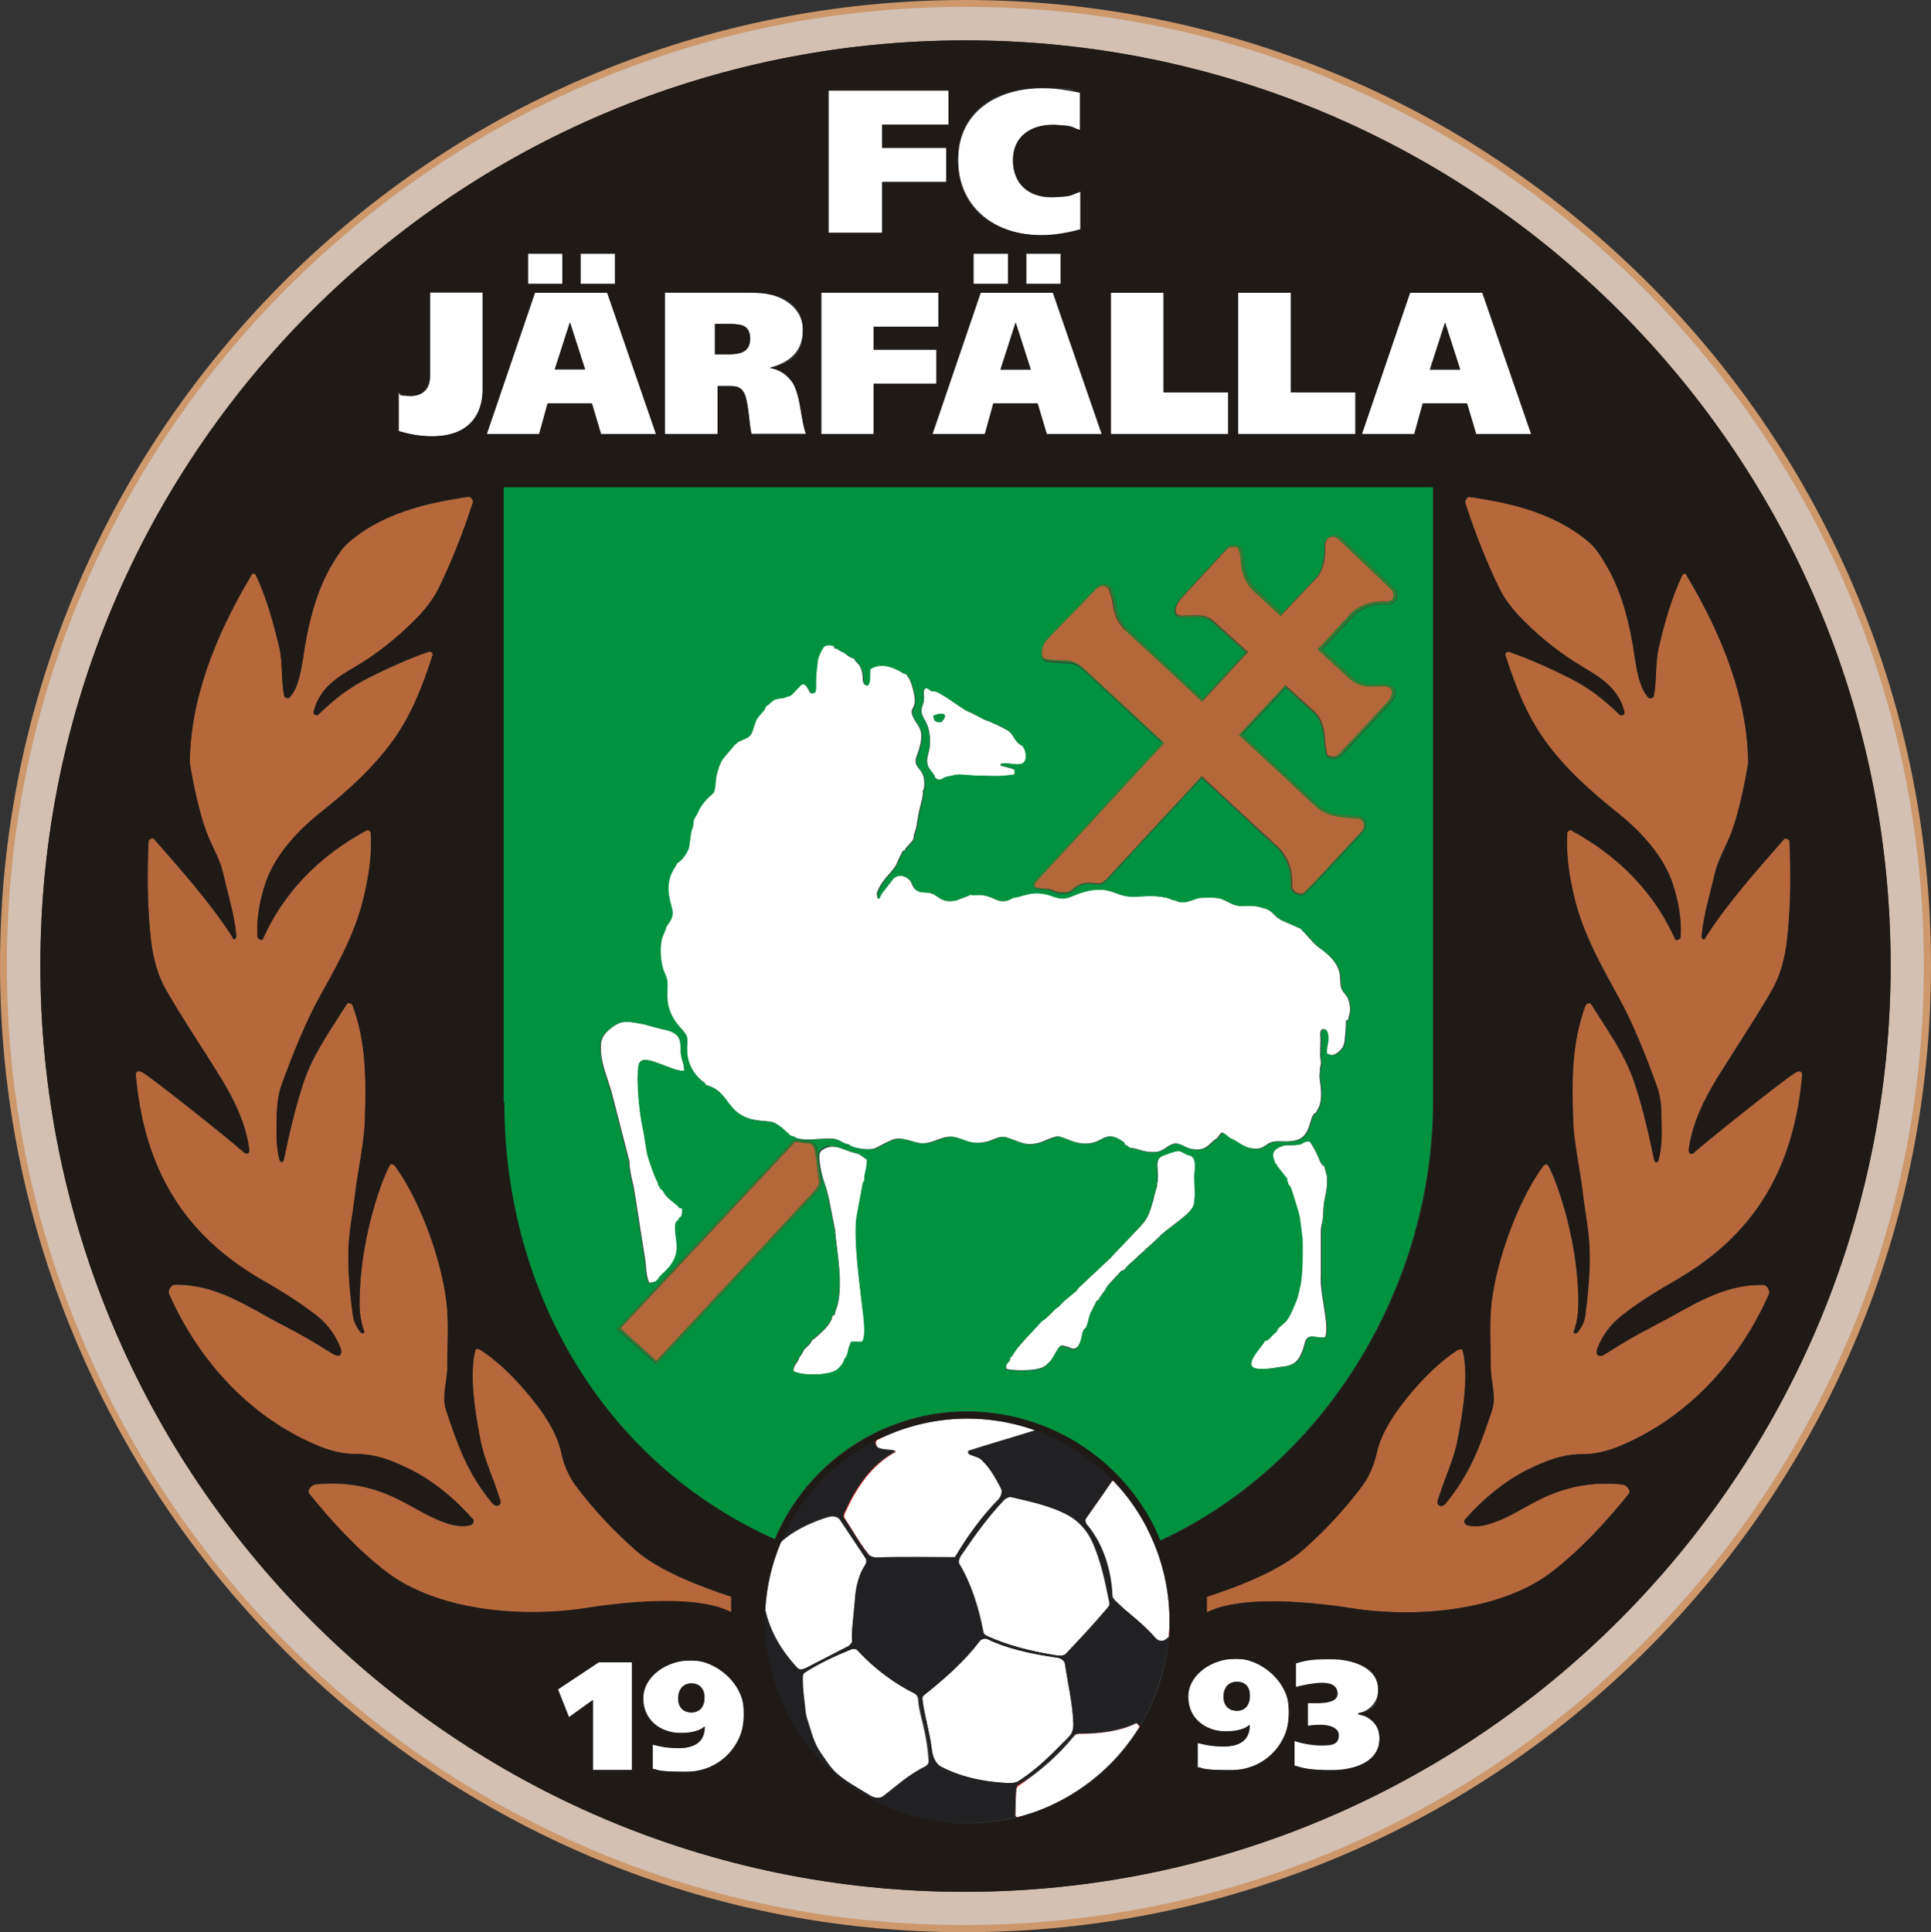
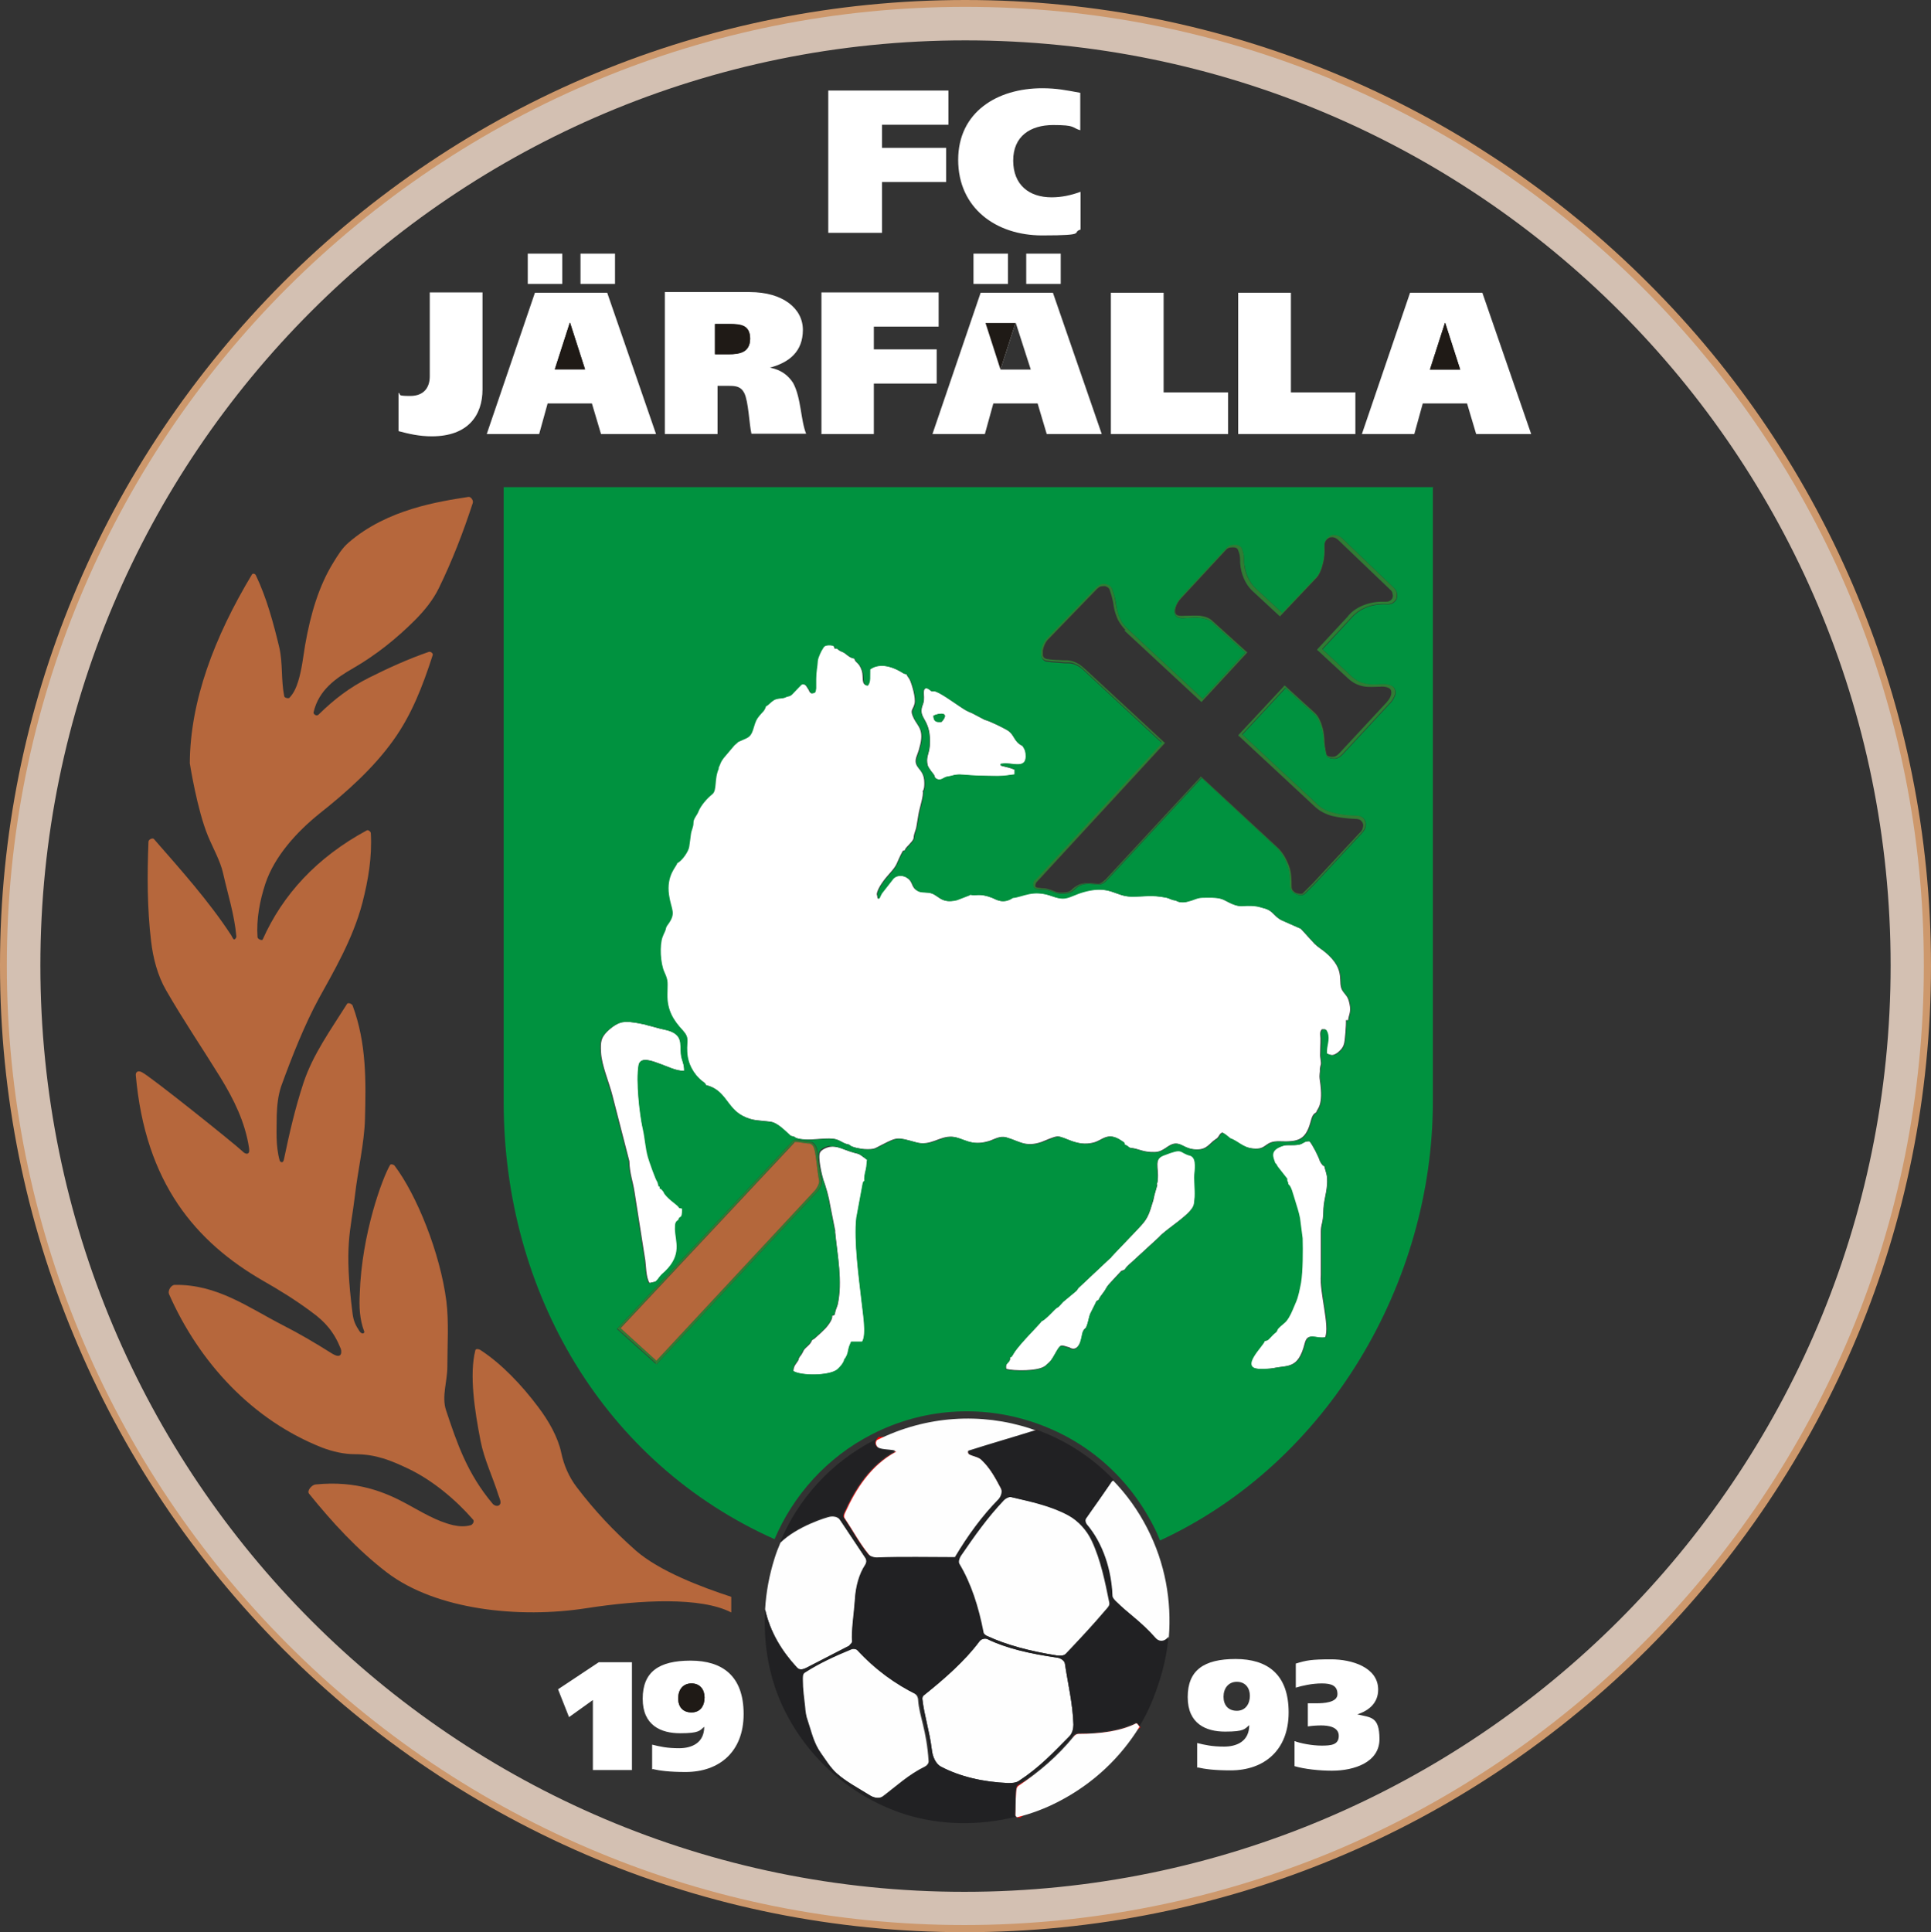
<svg xmlns="http://www.w3.org/2000/svg" version="1.1" viewBox="0 0 593.1 593.4">
  <rect x="0" y="0" width="593.1" height="593.4" fill="#333333" stroke="none" />
  <defs>
    <style> .cls-1 { fill: none; } .cls-2 { fill: #d3c0b2; } .cls-2, .cls-3, .cls-4, .cls-5, .cls-6, .cls-7, .cls-8, .cls-9, .cls-10, .cls-11, .cls-12 { fill-rule: evenodd; } .cls-3 { fill: #fff; } .cls-4 { fill: #00923f; } .cls-5 { fill: #b6673c; } .cls-6 { fill: #fefefe; } .cls-7 { fill: #b4673b; } .cls-8 { fill: red; } .cls-9 { fill: #212123; } .cls-10 { fill: #1f1a16; } .cls-11 { fill: #307c34; } .cls-12 { fill: #cd986c; } </style>
  </defs>
  <g>
    <g id="svgRoot">
      <g>
        <g id="rootGroup">
          <g id="Layer1000">
            <path class="cls-3" d="M174.7,527.4l7.4-5.3v21.5h12v-33.1h-10.2l-12.5,8.3,3.4,8.6ZM200.5,543.3c2.2.5,5.1.9,10.1.9,10.2,0,17.8-6.1,17.8-17.8s-6.5-16.4-16.3-16.4-14.7,3.5-14.7,11.7,5.6,10.6,11.5,10.6,6-.8,7.4-2c0,5.1-4,6.6-7.7,6.6s-5.9-.5-8.3-1.1v7.6ZM208.3,521.6c0-2.6,1.5-4.6,4.1-4.6s4,1.9,4,4.3-1.3,4.6-4,4.6-4.1-1.8-4.1-4.3Z" />
            <path class="cls-3" d="M367.9,542.8c2.2.5,5.1.9,10.1.9,10.2,0,17.8-6.1,17.8-17.8s-6.5-16.4-16.3-16.4-14.7,3.5-14.7,11.7,5.6,10.6,11.5,10.6,6-.8,7.4-2c0,5.1-4,6.6-7.7,6.6s-5.9-.5-8.3-1.1v7.6ZM375.8,521.1c0-2.6,1.5-4.6,4.1-4.6s4,1.9,4,4.3-1.3,4.6-4,4.6-4.1-1.8-4.1-4.3ZM401.7,530.2c1.4-.2,2.7-.3,4.1-.3,2.1,0,5.4.4,5.4,3.2s-2.4,3-5.3,3-6.5-.7-8.3-1.4v7.7c3,.9,7.6,1.4,11.5,1.4,6.9,0,14.6-2.6,14.6-9.7s-2.8-6.6-6.8-7.6h0c3.7-1.2,6.4-3.6,6.4-7.6,0-6.9-8.2-9.3-14.4-9.3s-7.6.3-10.9,1.3v7.4c1.9-.6,5-1.3,8-1.3s4.8.7,4.8,3.3-4.3,2.8-6.4,2.8-1.8,0-2.7,0v7.3Z" />
            <path class="cls-3" d="M406.4,358s0,0,0,0ZM307.7,234.5c-.9.2.5-.2,0,0ZM295.9,238c1.9.2,3.5.3,5.3.3,1.8,0,3.6.1,5.3.1,2.2,0,3.3-.3,5.2-.5v-1.5c-1.8-.7-2.3-.7-3.7-1.1-.4-.1-.3,0-.6-.2v-.4c.1,0,.2,0,.3-.1,0,0,.1,0,.2,0,2.8-.6,7.6,2.1,7.2-2.9-.1-1.3-.5-1.8-1-2.6-2.8-1.3-2.3-3.4-4.8-4.9-1.2-.7-5.4-2.8-6.8-3.1l-3.8-2c-2.2-.9-2.3-1.1-4-2.2-1.4-.9-6.4-4.6-7.7-4.6h-.8s-1.1-.8-1.1-.8c-1.9-.7-1.2,1.8-1.3,3.1,0,1.5-.5,1.8-.7,3-.6,3.3,3,3.6,2.5,11.4-.2,2.6-1.3,3.6-.6,6.2.3.7.8,1.3,1.2,1.9.3.3.5.6.7.9.5.9-.1.5.7,1.2,1.5.8,2.1-.3,3.3-.6,2.2-.3,2.1-.9,5.1-.6ZM286.7,219.8c2-.9,5.2-1.1,2.5,1.9-1.7.1-2.4-.2-2.5-1.9ZM205,283.8c-.3.4-.4.5-.6,1-.2,1.2-.6,1.8-1.1,2.9-.9,2.4-.7,8,.6,10.8,1.3,2.9,1,3.2.9,6.8,0,4.9,1.9,8,4.7,11,2.3,2.4,1.3,3,1.4,6.6.2,3.6,2,7,4.7,9.1.9.7.8.4,1.1,1.2,6.1,1.4,6.3,6.9,11.4,9.5,3.1,1.6,5.1,1.3,8.6,1.8,2.2.3,4.7,3.2,6.1,4.3,1.5.3.9.4,1.8.7.5.2,1.8.4,2.3.4,3,.3,7.6-.7,9.9,0,1.6.5,2.2,1.3,4,1.6.3.8,4,1.4,4.7,1.4,3.4.1,3-.2,5.3-1.3,4.9-2.5,4.7-2.4,10.5-.8,4.6,1.3,7.2-2,11.2-1.7,3.3.3,5.5,3.1,11.3,1.3,1.6-.5,3.3-1.7,5.3-1.1,3.9,1.1,5.8,3.1,10.8,1.4,1.1-.4,3.8-1.7,4.9-1.7,2.2,0,5.9,3.2,11,1.9,2.9-.7,4.3-3.5,8.6-.6.9.6.7.4,1,1.3.8,0,1,.7,1.7.9,2.7.2,3.8,1.4,7.6,1.3,2.8-.1,3.9-2.3,6.1-2.6,2.3-.2,3.1,1.8,6.9,1.8,3,0,3.7-1.8,5.6-3.1,1.2-.6,1-1.6,2.1-2.1.7.3,2,1.4,2.3,1.7,2.4.9,3.8,2.9,7.1,3.2,4.5.5,3.4-2.4,8.3-2.2,5.5.2,7.8-.4,9.3-5.5.6-2.2.8-2.8,1.9-3.4.2-1.2,2.3-1.8,1.1-9.8-.3-2,.1-2.1,0-3.5.2-1.7.5-1,.2-3-.2-1.4-.1-1.1-.1-2.4,0-1.7.2-3.6,0-5.3,0-.7.1-1,.5-1.5,1.3,0,1.1-.1,1.6.9.8,2.5-.4,4-.2,6.5,1.4.6,2,.8,3.4-.2.8-.6,1.7-1.5,2-2.7.3-.7.7-6.2.6-7.3h.7c0-1.4,1-2.3.4-5-.5-2.3-.9-2.3-2-3.8-2.1-2.9,1.4-6.3-5.5-12.1-1.1-.9-2.2-1.5-3.3-2.6l-4.2-4.6-6.1-2.7c-2.2-1.2-2.5-2.9-5.2-3.6-.9-.2-1.3-.5-2.3-.6-5.1-.8-4.4,1.1-9.9-1.9-1.5-.8-3.3-.8-5.2-.8-2.9,0-2.9.1-5,.9-1.7.6-3.1,1-4.8,0-1.6-.2-1.7-.7-3-.9-4.6-.9-6.2-.2-10.7-.3-4.4,0-6.2-3-12.5-1.9-6.4,1.1-6.6,3.6-11.7,1.8-6.1-2.3-9,.2-12.2.5-2.9,2.1-5.2.4-6.2,0-4.2-1.6-5-.5-6.9-1,0,0-.2.1-.2.2l-3.9,1.5c-5.1,1.3-5.4-1.9-8.6-2.3-2-.2-3,0-4.2-1.2-1-1.1-.7-2.2-2.3-3.3-1.3-.9-3.1-.9-4.3.1l-3.6,4.6c-.8,1.6-.3,1.2-1.1,1.7l-.3-1.4c.2-1.9,2.6-4.9,3.8-6.2,2.9-3.2,1.9-2.9,4.2-7.1.9-.2.4-.1.9-.8.3-.4.5-.6.9-1,.5-.6,1.4-1.4,1.5-2.1.1-1.6.7-2.3.9-3.7.2-1.3.4-2.4.6-3.6.3-1.9,1.7-6,1.3-7.1.5-.7.5-1.6.5-2.6,0-4.9-4-4.3-2.2-8.6.2-.6.5-1.3.7-2.2,1.6-5.5-.5-6.5-1.7-8.9-1.4-2.8-.3-2.5.2-4.6.4-1.8-.7-5.5-1.4-7.2-.4-.9-.8-1-1.1-1.9-.6-.1,0,.1-.9-.2-.1,0-6.1-4.4-10.4-1.3-.1,1.9.3,4.1-.8,5-1.9-.3-1-2.5-1.6-4.5-.9-2.8-2.1-2.4-2.3-3.8-1.2,0-2.3-1.1-3.1-1.7-.7-.4-1-.4-1.6-.8-1-.6-.1-.6-1.5-.6,0,0,.5-1.2-2-1-1.1,0-1.3.4-1.7,1.1-.4.7-1.4,2.7-1.5,3.6,0,1.9-.5,3.3-.5,5.6,0,.9,0,2,0,2.9-.1,1.3-.2,1.3-1.4,1.6-.8-.8-.2,0-.7-1l-.9-1.4c-1.2-1-1.7,0-1.8,0l-.5.5-2.1,2.2c-.6.5-.7.5-1.6.7-1.2.8-2.3.3-3.7.9-1.2.6-2.1,1.7-2.7,2-.6,1.7-.9,1.5-2.1,3-.9,1.1-1.1,1.7-1.6,3.3-1,3.2-1.6,3.1-4,4.3l-.9.4c-.2.3-.8.7-1.1,1l-3.3,3.9c-1,1.3-.9,1.6-1.6,3.1-1.5,3.2-.5,6.7-2,7.9-1.6,1.3-3.5,3.3-4.3,5.4-.4,1.1-1.4,2.1-1.5,3.3,0,1.6-.6,2.1-.8,3.7-.2,1.6-.3,2.4-.5,3.7-.2,1.5-2.3,4.4-3.7,5.1-.2,1-3.4,3.5-2.5,9.8.7,4.8,2.3,5.4-.3,9ZM197.5,346.6c-1-4.5-2.1-14.6-1.3-19.4.4-3,4.6-1.2,6.5-.5,2.2.8,4.9,2.2,7.5,2.2,0-2.3-.8-3.1-1-5.3-.3-3.1.8-6.2-5.1-7.4-1.7-.3-3.5-.9-5.1-1.3-.6-.3-5.2-1.2-7.1-1.1-2,.1-4.1,1.7-5.5,3.1-1.7,1.8-2,2.9-1.8,6.3.2,4,2.5,9.2,3.5,13.2l5.2,20.2c.1,3.9,1.1,6.1,1.6,9.5l3.3,21c.2,1.2.2,5.3,1.3,6.9l1.8-.4c.5-.3,1-1,1.4-1.5.6-.8,1.1-1.1,1.7-1.7,5.5-5.3,3.3-9.1,3.1-13,0-1.9,0-2.2,1-2.8.4-1.7,1.3.3,1.2-3.5l-.9-.2c-.6-1.2-2.7-2.2-4.5-4.3-.3-.4-.4-.6-.6-1-.5-.6-.3-.4-.9-.7v-.5s-.3,0-.3,0l-.4-1.4c-.6-.5-2.6-6.5-2.9-7.6-.8-2.8-1-5.8-1.6-8.8ZM265.2,362.9c0,0,0-.1,0,0ZM256.5,378.1c.7,7.5,2.4,15.4.8,22.6-.2.7-.5,1.3-.6,1.7-.4,1.2,0,1.5-1.1,1.7.3,1.2-1.8,3.7-2.5,4.3-.6.6-1.2,1.2-1.9,1.8-.4.4-.6.5-1,.9l-.8.5c-.4,1.3-1.7,2-2.4,2.9-.4.6-.4.9-.9,1.6-.4.6-.7.7-.9,1.7-.6,1-1.5,1.7-1.5,3.3,2.2,1.5,11,1.5,13.6-.5.8-.7,2-2.1,2.1-3.1.5-.5,0,0,.5-.7.1-.2.1-.3.3-.6.2-.5.3-.9.4-1.5.2-1.1.5-1.7.9-2.6h3.4c1.4-2.3.1-9.4-.2-12.4-.8-7.1-2.4-18.6-1.6-25.6l2-10.8c.1-.2.1-.3.2-.4,0,0,.1,0,.3-.2-.2-.7.1-2.3.4-3.4.3-1.3.2-1.9.4-3.1-.8-.4,0,0-.6-.4-3-2.2-1.2-.8-6.3-2.7-1.3-.5-2.7-1.1-4.4-.9-1.1.1-2.8.9-3.2,1.7-.8,1.4.6,7.2,1,8.4.8,2.2,1.7,5.3,2.1,7.9l1.6,8.1ZM341.1,386.3l-9.9,9.3c-.1.2-.2.2-.2.2,0,0,0,.2-.2.4l-4.2,3.5c-2.4,2.7-1,.9-2.6,2.4-.7.7-3.1,3.3-4,3.5-.3.7-6.7,6.8-8.5,9.8-.8,1.3-.7,1.1-1.3,1.4.4,1.8-1.6,1.3-1.1,3.6,2.1.6,9.9.8,12-1,1.8-1.5,1.9-1.8,3.1-3.9,1.7-2.9,1.4-2.5,4.3-1.7,1.7,1.1,2.8-.3,3.3-1.6.9-2.4.4-3.5,1.7-4.4.7-1.1.9-3.1,1.4-4.4l1.6-3.2c.6-1,0-.5,1-1,0-.5,1-1.7,1.5-2.4.7-.9.8-1.5,1.6-2.4.7-.8,3.7-4,3.8-4.1,1.4-.5.8-.2,1.7-1.3.4-.4.9-.9,1.4-1.3l8.5-7.8c2.2-2.6,10.6-7.3,10.8-10.4.5-3,.2-5.1.1-8,0-2.1.9-5.8-1.1-6.7-3.9-1-1.8-2.6-8.3-.1-3.2,1.3-1.5,3.8-1.9,7.6,0,.4,0,.4-.1.8-.2.7,0,.2-.3.7h.3c0,0-.9,3.2-.9,3.2-.3,1.4-.3,1.6-.7,2.7-1.4,4.9-2.2,5.4-5.4,8.8l-6.9,7.2h-.1c0,.1-.2.5-.2.5h-.1ZM395.5,363.7c.9.5,1.4,2.8,2.1,5l.8,2.6c.2,1,.5,1.8.7,2.8l.8,6.2c0,3.8.2,10.1-.5,13.7-.4,2-.7,4.1-1.5,5.8-.7,1.5-1.4,3.4-2.2,4.8-.5.8-.8,1.3-1.6,1.9-.5.4-1.5,1.3-1.8,1.7-.6,1.3-.5.7-1.8,2.1-1,1.1-1.2,1.4-2.2,1.5-.2,1.3-8.4,8.7-1.3,8.6,1.4,0,2.8,0,3.9-.2,4.7-1,7.8.3,9.8-7.5.9-3.8,3.2-1.4,6.3-2,1.5-3.4-1.8-14-1.3-19.1v-13.4c0-1.8.4-2.3.6-3.9.2-1.5.1-2.9.3-4.3.3-2.5,1.2-5.1,1-8.1,0-1.3-.8-3.1-.8-3.7-.2-.1-.4-.2-.4-.2,0,0,0,0-.2-.2l-.4-.5-.4-.7c-.5-1.6-2.2-4.9-3.2-6.1-1.9-.1-1.8.9-3.7,1.1-1.4.2-3.1,0-4.3.2-4.9,1.4-3.3,3.7-2.8,5.4.4.2.4.5.8,1.1l2.9,3.7c0,1.1.4.6.3,1.7Z" />
            <path class="cls-3" d="M254.4,71.5h16.5v-15.6h19.7v-10.5h-19.7v-7.1h20.4v-10.5h-36.9v43.7ZM311.9,99.2h.1l4.6,14.3h-9.3l4.6-14.3ZM315.2,77.9h10.6v9.3h-10.6v-9.3ZM299,77.9h10.6v9.3h-10.6v-9.3ZM286.4,133.3h16.1l2.6-9.4h13.6l2.8,9.4h16.9l-15-43.4h-22.2l-14.8,43.4ZM148.2,89.8h-16.2v25.8c0,3.3-1.7,6-6,6s-2.7-.4-3.6-1v11.8c3,.8,6.3,1.6,10.2,1.6,11.2,0,15.6-6.5,15.6-14.4v-29.8ZM175,99.2h.1l4.6,14.3h-9.3l4.6-14.3ZM178.3,77.9h10.6v9.3h-10.6v-9.3ZM162.1,77.9h10.6v9.3h-10.6v-9.3ZM149.5,133.3h16.1l2.6-9.4h13.6l2.8,9.4h16.9l-15-43.4h-22.2l-14.8,43.4ZM219.6,99.5h4.5c3.3,0,6.3.6,6.3,4.5s-3.3,4.8-6.6,4.8h-4.2v-9.3ZM204.2,133.3h16.2v-14.8h3.6c2,0,3.6.2,4.6,2.2,1.3,2.6,1.5,9.4,2.2,12.5h16.8c-1.7-4.2-1.5-11-4-15.6-1.5-2.3-3.6-4-7.1-4.7h0c6-1.6,10.1-5,10.1-11.6s-6.2-11.6-16.3-11.6h-26.1v43.4ZM252.2,133.3h16.2v-15.5h19.3v-10.5h-19.3v-7h19.9v-10.5h-36v43.4ZM341.2,133.3h36v-12.8h-19.8v-30.6h-16.2v43.4ZM380.3,133.3h36v-12.8h-19.8v-30.6h-16.2v43.4ZM443.8,99.2h.1l4.6,14.3h-9.3l4.6-14.3ZM418.3,133.3h16.1l2.6-9.4h13.6l2.8,9.4h16.9l-15-43.4h-22.2l-14.8,43.4ZM331.9,58.9c-3,1.1-5.9,1.7-8.9,1.7-6.9,0-11.8-3.8-11.8-11.3s5.3-10.9,12.3-10.9,5.6.8,8.3,1.6v-11.5c-4.4-.8-7.2-1.4-11.7-1.4-13.8,0-25.8,7.3-25.8,22s11.5,23.2,25.8,23.2,8.8-.9,11.8-1.8v-11.6Z" />
            <path class="cls-11" d="M190.6,407.9l11,10,48.7-52.3c.3-.3.7-1,1-1.6.2-.5.3-.9.3-1.3-.3-1.5-.5-3.2-.7-4.9-.3-2.5-.6-4.7-1-5.5-.1-.2-.3-.6-.6-.8h0c-.2-.1-.4-.3-.6-.3-.9,0-1.8-.2-2.6-.3-1.2-.2-2-.3-2.2,0h0s-53.4,57-53.4,57ZM201.5,418.7l-11.6-10.4-.3-.2.2-.3,53.6-57.3h0c.4-.5,1.4-.3,2.8-.1.7,0,1.6.2,2.5.3.4,0,.7.2,1,.4h0c.4.3.6.7.8,1,.5.9.7,3.2,1.1,5.8.2,1.6.4,3.3.7,4.8,0,.5,0,1.1-.3,1.7-.3.7-.8,1.4-1.2,1.8l-49,52.6-.2.3-.3-.2Z" />
            <path class="cls-11" d="M345.7,193.5c-.9-.9-1.7-2-2.3-3.1-.6-1.3-1.1-2.8-1.3-4.1-.1-.9-.3-1.8-.5-2.6-.2-.9-.5-1.7-.8-2.6,0-.2-.2-.4-.4-.6-.3-.2-.6-.4-1-.5-.4,0-.8,0-1.3.1-.4.1-.7.4-1.1.7l-15.3,15.8c-.6.7-1.2,2-1.4,3.2,0,.5,0,.9,0,1.3,0,.4.2.7.4.9.2.2.5.3.8.4,1.8.3,3.5.3,5.4.4h1.1c1,.1,1.9.4,2.7.8.9.4,1.7,1.1,2.5,1.8l24.3,22.5.3.2-.2.3-39.2,42.5c-.2.2-.3.5-.4.9,0,.2,0,.5,0,.5.4.4,1.2.4,2.1.5.6,0,1.1,0,1.6.2.5.1,1.1.3,1.6.5.7.3,1.3.6,2,.6h.4s0,0,0,0c1.1,0,2.4.1,3.3-.7.7-.7,1.4-1.2,2.2-1.6.8-.4,1.7-.6,3.1-.6.5,0,1,0,1.5.1.8,0,1.5.2,2.1,0,.5-.2.9-.5,1.3-.9h0c0,0,.2-.2.3-.2l29.1-31.4.2-.3.3.2,23.1,21.4c.8.7,1.5,1.6,2.1,2.5.6,1,1.2,2.2,1.6,3.3.4,1,.6,2.1.7,3.2.1,1.1.1,2.2.1,3.2,0,.6.2,1.1.6,1.4.3.3.6.5,1,.6.4.1.7.2,1.1.2.4,0,.7,0,.8-.2l3.1-3.1,14.2-15.3h0s0,0,0,0c.6-.5,1-1.1,1.1-1.7.1-.5.2-.9,0-1.3-.1-.4-.4-.7-.7-1-.3-.2-.8-.4-1.4-.4-2.7-.1-5.1-.4-7.3-.9-2.2-.6-4.1-1.6-5.7-3.2l-22.9-21.3-.3-.2.2-.3,13.8-14.8.2-.3.3.2,9,8.2h0c.7.6,1.2,1.4,1.6,2.3.4.8.7,1.8.9,2.6h0c.3,1.1.4,2.3.5,3.5,0,.9.1,1.8.3,2.7,0,.2,0,.4.1.6.1.7.2,1.5.7,1.6.6.2,1.1.3,1.7.2.6,0,1.1-.4,1.7-1l14.5-15.6c.7-.8,1.2-1.5,1.4-2.2.2-.6.2-1.2,0-1.7-.2-.4-.6-.6-1.1-.8-.6-.2-1.4-.3-2.3-.2-1.7,0-3.3.2-4.9-.1-1.7-.3-3.3-1-4.9-2.5l-9.2-8.5-.3-.2.2-.3,9.1-9.8c1.2-1.6,2.9-2.8,4.9-3.6h0c2-.8,4.3-1.2,6.5-1.1.7,0,1.3,0,1.7-.3.4-.2.6-.5.8-.9.1-.4.2-.8,0-1.2,0-.5-.3-1-.7-1.3l-16.1-15.4c-.6-.5-1.3-.8-1.9-.7-.3,0-.6,0-.8.2-.3.1-.5.3-.7.5-.5.5-.8,1.2-.7,2.2.1,1.7,0,3.6-.5,5.3-.4,1.8-1.1,3.3-1.9,4.2h0s-10.7,11.3-10.7,11.3h0s-.3.3-.3.3l-.2.3-.3-.2-8.2-7.6c-1.2-1.1-2-2.4-2.6-3.7-.7-1.6-1.1-3.3-1.2-4.9,0-.2,0-.5,0-.7,0-1.1-.1-2.1-.7-3.4,0-.1-.1-.2-.2-.3-.3-.3-.7-.4-1.2-.4-.5,0-1,0-1.5.2-.2.1-.4.2-.6.4l-13.9,15c-.7.7-1.4,1.8-1.7,2.8-.2.7-.3,1.5,0,2,.4.7,1.7.7,2.8.6.2,0,.3,0,.5,0,1.3,0,2.8-.1,4.2,0,1.4.2,2.8.6,3.8,1.6l10.4,9.4.3.2-.2.3-13.6,14.7-.2.3-.3-.2-23.5-21.8ZM344.1,190.1c.5,1.1,1.2,2.1,2.1,2.9l23.2,21.6,13.1-14.2-10.1-9.2c-.9-.8-2.1-1.2-3.4-1.4-1.3-.2-2.8-.1-4.1,0-.1,0-.3,0-.5,0-1.3,0-2.8.2-3.4-1-.4-.8-.4-1.7,0-2.6.4-1.1,1.2-2.3,1.9-3.1l13.9-15c.2-.2.5-.4.8-.6.5-.2,1.2-.3,1.8-.3.6,0,1.2.2,1.6.6.2.1.3.3.4.5.6,1.4.7,2.5.7,3.6,0,.2,0,.4,0,.7.1,1.5.4,3.1,1.1,4.6.6,1.3,1.4,2.5,2.5,3.5l8,7.4h0s0,0,0,0l10.7-11.2c.7-.8,1.3-2.3,1.7-3.9.4-1.6.6-3.5.5-5.1,0-1.1.3-2.1.9-2.7.3-.3.6-.5.9-.7.3-.2.7-.3,1.1-.3.8,0,1.7.2,2.5.9l16.1,15.4c.5.5.8,1.1.9,1.7.1.5,0,1.1-.1,1.6-.2.5-.6.9-1.1,1.3-.5.3-1.2.5-2.1.4-2.1-.1-4.3.2-6.2,1h0c-1.8.7-3.4,1.9-4.6,3.3h0s0,0,0,0l-8.8,9.5,8.9,8.3c1.5,1.4,3,2,4.5,2.3,1.6.3,3.1.2,4.8.1.9,0,1.8,0,2.5.3.7.2,1.2.6,1.5,1.2.3.6.4,1.4,0,2.2-.3.8-.8,1.6-1.6,2.4l-14.5,15.6c-.7.7-1.4,1.1-2.1,1.2-.7,0-1.4,0-2-.3-.9-.3-1-1.3-1.2-2.2,0-.2,0-.4-.1-.6-.2-.9-.3-1.9-.4-2.8,0-1.1-.2-2.3-.5-3.3h0c-.3-.8-.5-1.7-.9-2.5-.4-.8-.8-1.5-1.5-2.1h0l-8.7-7.9-13.3,14.3,22.6,21h0c1.5,1.6,3.3,2.5,5.4,3,2.1.6,4.5.8,7.1.9.7,0,1.3.2,1.7.5.5.3.8.8,1,1.4.2.5.1,1.1,0,1.7-.2.7-.7,1.4-1.3,2l-14.2,15.3h0s-3.1,3.1-3.1,3.1c-.3.3-.8.4-1.3.4-.4,0-.9-.1-1.3-.3-.4-.2-.9-.4-1.2-.8-.5-.5-.8-1.1-.8-1.9,0-1,0-2.1-.1-3.2-.1-1-.3-2.1-.7-3-.4-1.1-.9-2.2-1.5-3.2-.6-.9-1.2-1.7-2-2.4l-22.8-21.2-28.9,31.2h0c-.1.1-.2.2-.3.3-.5.5-.9.9-1.6,1.1-.8.2-1.6.1-2.4,0-.5,0-1-.1-1.4-.1-1.2,0-2.1.2-2.8.6-.7.3-1.3.8-2,1.5-1.1,1-2.6.9-3.8.9h-.4c-.8,0-1.5-.3-2.3-.6-.5-.2-1-.4-1.5-.5-.5,0-1-.1-1.5-.1-1,0-2.1,0-2.6-.7-.2-.3-.3-.7-.2-1.1,0-.5.3-1,.5-1.2l39-42.2-24-22.3h0c-.7-.7-1.4-1.2-2.3-1.6-.8-.4-1.6-.6-2.4-.6h-1.1c-1.9-.2-3.6-.2-5.5-.5-.5,0-.9-.3-1.2-.6-.3-.3-.5-.8-.6-1.3,0-.5,0-1,0-1.5.2-1.3.9-2.8,1.6-3.6l15.3-15.8c.4-.4.9-.7,1.3-.9.6-.2,1.1-.2,1.7-.1.5.1,1,.3,1.4.7.2.2.4.5.5.8.3.9.6,1.8.8,2.6.2.9.4,1.8.5,2.7.2,1.3.6,2.7,1.2,3.9Z" />
            <path class="cls-7" d="M249.4,351.5h0ZM244,350.9l-53.4,57,11,10,48.7-52.3c.3-.3.7-1,1-1.6.2-.5.3-.9.3-1.3-.3-1.5-.5-3.2-.7-4.9-.3-2.5-.6-4.7-1-5.5-.1-.2-.3-.6-.6-.8-.2-.1-.4-.3-.6-.3-.9,0-1.8-.2-2.6-.3-1.2-.2-2-.3-2.2,0Z" />
-             <path class="cls-7" d="M325.4,274h0ZM325.8,274h0ZM339.3,270.3h0ZM404,219h0ZM406.6,223.9h0ZM419,186.1h0ZM327.1,202.8h0ZM321.9,272.9c.5.1,1.1.3,1.6.5.7.3,1.3.6,2,.6h.4c1.1,0,2.4.1,3.3-.7.7-.7,1.4-1.2,2.2-1.6.8-.4,1.7-.6,3.1-.6.5,0,1,0,1.5.1.8,0,1.5.2,2.1,0,.5-.2.9-.5,1.3-.9l.3-.2,29.1-31.4.2-.3.3.2,23.1,21.4c.8.7,1.5,1.6,2.1,2.5.6,1,1.2,2.2,1.6,3.3.4,1,.6,2.1.7,3.2.1,1.1.1,2.2.1,3.2,0,.6.2,1.1.6,1.4.3.3.6.5,1,.6.4.1.7.2,1.1.2.4,0,.7,0,.8-.2l3.1-3.1,14.2-15.3h0s0,0,0,0c.6-.5,1-1.1,1.1-1.7.1-.5.2-.9,0-1.3-.1-.4-.4-.7-.7-1-.3-.2-.8-.4-1.4-.4-2.7-.1-5.1-.4-7.3-.9-2.2-.6-4.1-1.6-5.7-3.2l-22.9-21.3-.3-.2.2-.3,13.8-14.8.2-.3.3.2,9,8.2c.7.6,1.2,1.4,1.6,2.3.4.8.7,1.8.9,2.6.3,1.1.4,2.3.5,3.5,0,.9.1,1.8.3,2.7,0,.2,0,.4.1.6.1.7.2,1.5.7,1.6.6.2,1.1.3,1.7.2.6,0,1.1-.4,1.7-1l14.5-15.6c.7-.8,1.2-1.5,1.4-2.2.2-.6.2-1.2,0-1.7-.2-.4-.6-.6-1.1-.8-.6-.2-1.4-.3-2.3-.2-1.7,0-3.3.2-4.9-.1-1.7-.3-3.3-1-4.9-2.5l-9.2-8.5-.3-.2.2-.3,9.1-9.8c1.2-1.6,2.9-2.8,4.9-3.6,2-.8,4.3-1.2,6.5-1.1.7,0,1.3,0,1.7-.3.4-.2.6-.5.8-.9.1-.4.2-.8,0-1.2,0-.5-.3-1-.7-1.3l-16.1-15.4c-.6-.5-1.3-.8-1.9-.7-.3,0-.6,0-.8.2-.3.1-.5.3-.7.5-.5.5-.8,1.2-.7,2.2.1,1.7,0,3.6-.5,5.3-.4,1.8-1.1,3.3-1.9,4.2h0s-10.7,11.3-10.7,11.3l-.3.3-.2.3-.3-.2-8.2-7.6c-1.2-1.1-2-2.4-2.6-3.7-.7-1.6-1.1-3.3-1.2-4.9v-.7c-.1-1.1-.2-2.1-.7-3.4,0-.1-.1-.2-.2-.3-.3-.3-.7-.4-1.2-.4-.5,0-1,0-1.5.2-.2.1-.4.2-.6.4l-13.9,15c-.7.7-1.4,1.8-1.7,2.8-.2.7-.3,1.5,0,2,.4.7,1.7.7,2.8.6h.5c1.3,0,2.8-.1,4.2,0,1.4.2,2.8.6,3.8,1.6l10.4,9.4.3.2-.2.3-13.6,14.7-.2.3-.3-.2-23.5-21.8c-.9-.9-1.7-2-2.3-3.1-.6-1.3-1.1-2.8-1.3-4.1-.1-.9-.3-1.8-.5-2.6-.2-.9-.5-1.7-.8-2.6,0-.2-.2-.4-.4-.6-.3-.2-.6-.4-1-.5-.4,0-.8,0-1.3.1-.4.1-.7.4-1.1.7l-15.3,15.8c-.6.7-1.2,2-1.4,3.2,0,.5,0,.9,0,1.3,0,.4.2.7.4.9.2.2.5.3.8.4,1.8.3,3.5.3,5.4.4h1.1c1,.1,1.9.4,2.7.8.9.4,1.7,1.1,2.5,1.8l24.3,22.5.3.2-.2.3-39.2,42.5c-.2.2-.3.5-.4.9,0,.2,0,.5,0,.5.4.4,1.2.4,2.1.5.6,0,1.1,0,1.6.2Z" />
            <path class="cls-8" d="M269.9,441.3c-1.1,1.1-1.4,1.9-.6,3.1.8,1.2,3.9,1,5.8,1.4-7.9,4.2-12.5,11.7-15.6,18.5-.3.6-.7,1.4-.2,2.1,2.5,3.7,4.6,7.7,7.4,11.1.6.7,1.7,1.1,2.6,1.1,8.1-.3,16,0,24.1-.1,3.9-6.7,8.3-12.6,13.4-17.8.8-.8,1.3-2.4.7-3.4-1.8-3.4-3.3-6.2-6-8.8-1-1-2.7-1.1-3.9-1.8-.2-.1-.4-.8,0-.9,7.2-2.2,14.2-4.3,21.4-6.6" />
            <path class="cls-1" d="M234.7,492.3c-.1-1.9,2.6-14,4.2-17.6,4.9-5.6,14.9-8.8,16.2-9,1.3-.2,2.4.1,3,1l7.8,11.7c.6.9.4,1.8,0,2.4-1.9,2.9-2.8,6.5-3.1,10.1-.3,4.4-1.2,10.1-.9,13.2,0,.5-.6.8-.9,1.3l-13,6.7c-1.3.7-2.2.8-3,0-5.1-5.6-8.9-12-10.2-19.9Z" />
            <path class="cls-1" d="M261.2,506.5c.6-.3,1.5-.2,2,.2,5.8,6.2,11.9,10.5,18.1,13.6.7.3.9,1.2,1,2,.3,4.7,2.6,9.1,3.2,18.6,0,.7-.5,1.4-1.1,1.7-5.1,2.4-8.9,6-12.9,9.1-1.1.8-2.8.5-4-.2-3.7-2.3-7.5-4.3-10.4-6.9-1.9-1.7-3.2-3.9-4.7-6-2.4-3.3-3-6.7-4.2-10.2-.5-1.3-.7-2.8-.8-4.2-.3-2.7-.7-5.4-.7-8.2,0-.8-.1-1.9.6-2.3,4.5-2.9,9.3-5.1,14.2-7.1Z" />
            <path class="cls-1" d="M283.7,520.7c-.3.3-.5.7-.4,1.1.6,5.2,2.2,9.8,2.9,15.5.2,2,1.1,4.4,2.9,5.3,5.7,3,12.9,4.7,20.6,5,1.1,0,2.4,0,3.3-.7,6.4-4.2,10.6-8.8,15.4-13.6.9-.9,1.3-2.4,1.3-3.7-.2-6.4-1.7-12.5-2.6-18.6-.1-1-1.3-1.7-2.3-1.9-8.4-1.2-15.8-2.9-21.5-5.7-.7-.4-1.9,0-2.4.6-4.5,6.1-10.7,11.5-17.2,16.7Z" />
            <path class="cls-1" d="M308.4,460.7c.6-.6,1.6-1.1,2.4-.9,6,1.4,12.1,2.6,17.5,5.6,3.1,1.7,5.7,4.6,7.2,7.8,2.8,6,4.1,12.6,5.4,19,.2.9-.6,1.6-1.2,2.3-3.9,4.6-8,8.9-12.2,13.4-.7.7-1.9.6-2.8.5-8.3-1.3-15.7-3.3-21.2-5.9-.5-.2-1.2-.6-1.3-1.2-1.5-7.8-3.8-15-7.4-21-.4-.7,0-1.7.4-2.4,4.4-6.4,8.1-11.7,13.3-17.2Z" />
-             <path class="cls-8" d="M343.1,454.9c-.7-.7-1.4-.2-1.8.3-2.7,4-5.2,7.6-7.8,11.2-.3.5-.1,1.3.2,1.8,5.1,6,7.5,14.2,7.9,22,0,.6.7,1.2,1.1,1.7,4,3.9,7.4,5.9,12.2,11.3,1.1,1.2,3.3,1.5,4.6-1.7" />
            <path class="cls-8" d="M350.3,530.5c-.5-.4-.9-1.5-1.4-1.2-4.6,2.3-10.8,3.2-17.6,3.2-.6,0-1.2.3-1.5.8-4.1,6.4-10.3,11-17,14.9-.8.5-.6,1.6-.7,2.5-.2,2.3-.1,4.5-.2,6.8,0,.5.7.8,1.5.7" />
            <path class="cls-6" d="M325.4,553.1h0ZM348.9,529.3c-4.6,2.3-10.8,3.2-17.6,3.2-.6,0-1.1.3-1.5.8-4.9,6-10.5,10.8-16.9,15.1-.8.5-.7,1.4-.8,2.3-.2,2.3-.1,4.5-.2,6.8,0,.3.2.5.5.6,4.4-1.1,8.7-2.7,12.9-4.9h0c10.6-5.5,18.9-13.5,24.7-22.9-.4-.5-.7-1.2-1.2-1Z" />
            <path class="cls-6" d="M352.4,469.5h0ZM342.9,492c4,3.9,7.4,5.9,12.2,11.3.9,1,2.6,1.4,3.9-.4.9-11.2-1.1-22.8-6.6-33.5h0c-2.8-5.5-6.4-10.5-10.5-14.7-.2.1-.5.3-.6.5-2.7,4-5.2,7.6-7.8,11.2-.3.5-.1,1.3.2,1.8,5.1,6,7.5,14.2,7.9,22,0,.6.7,1.2,1.1,1.7Z" />
            <path class="cls-6" d="M293.4,478.4c3.9-6.7,8.3-12.6,13.4-17.8.8-.8,1.3-2.4.7-3.4-1.8-3.4-3.3-6.2-6-8.8-1-1-2.7-1.1-3.9-1.8-.2-.1-.4-.8,0-.9,7-2.2,13.8-4.2,20.8-6.3-.7-.2-1.3-.5-2-.7-15-4.9-31.9-4-47.1,3.6-.4.7-.4,1.3.2,2.1.8,1.2,3.9,1,5.8,1.4-7.9,4.2-12.5,11.7-15.6,18.5-.3.6-.7,1.4-.2,2.1,2.5,3.7,4.6,7.7,7.4,11.1.6.7,1.7,1.1,2.6,1.1,8.1-.3,16,0,24.1-.1Z" />
            <path class="cls-6" d="M281.3,520.3c-6.3-3.1-12.4-7.4-18.1-13.6-.5-.5-1.4-.5-2-.2-4.9,2.1-9.7,4.3-14.2,7.1-.7.4-.6,1.5-.6,2.3,0,2.7.5,5.5.7,8.2.1,1.4.4,2.9.8,4.2,1.2,3.5,1.8,6.9,4.2,10.2,1.5,2.1,2.8,4.2,4.7,6,2.9,2.6,6.7,4.6,10.4,6.9,1.1.7,2.9,1.1,4,.2,4-3,7.8-6.6,12.9-9.1.6-.3,1.2-1,1.1-1.7-.6-9.5-2.9-13.9-3.2-18.6,0-.7-.3-1.6-1-2Z" />
            <path class="cls-6" d="M283.3,521.8c.6,5.2,2.2,9.8,2.9,15.5.2,2,1.1,4.4,2.9,5.3,5.7,3,12.9,4.7,20.6,5,1.1,0,2.4,0,3.3-.7,6.4-4.2,10.6-8.8,15.4-13.6.9-.9,1.3-2.4,1.3-3.7-.2-6.4-1.7-12.5-2.6-18.6-.1-1-1.3-1.7-2.3-1.9-8.4-1.2-15.8-2.9-21.5-5.7-.7-.4-1.9,0-2.4.6-4.5,6.1-10.7,11.5-17.2,16.7-.3.3-.5.7-.4,1.1Z" />
            <path class="cls-6" d="M303.3,502.5c5.6,2.6,12.9,4.6,21.2,5.9.9.1,2.2.2,2.8-.5,4.3-4.5,8.3-8.8,12.2-13.4.6-.7,1.4-1.4,1.2-2.3-1.3-6.4-2.6-13-5.4-19-1.5-3.2-4.1-6.1-7.2-7.8-5.4-2.9-11.5-4.2-17.5-5.6-.8-.2-1.8.3-2.4.9-5.3,5.4-9,10.8-13.3,17.2-.5.7-.9,1.7-.4,2.4,3.6,6,5.9,13.2,7.4,21,.1.6.8.9,1.3,1.2Z" />
            <path class="cls-6" d="M261.8,504.2c-.3-3.1.6-8.8.9-13.2.2-3.5,1.2-7.2,3.1-10.1.4-.7.6-1.6,0-2.4l-7.8-11.7c-.5-.8-1.7-1.2-3-1-1.2.2-10.2,3-15.3,8-.7,1.6-1.3,3.2-1.8,4.8-1.6,5.1-2.6,10.3-2.9,15.7,1.6,7,5.1,12.8,9.8,17.9.7.8,1.6.6,3,0l13-6.7c.3-.4,1-.7.9-1.3Z" />
            <path class="cls-9" d="M285.4,540.9c0,.7-.5,1.4-1.1,1.7-5.1,2.4-8.9,6-12.9,9.1-1.1.8-2.8.5-4-.2-3.7-2.3-7.5-4.3-10.4-6.9-1.9-1.7-3.2-3.9-4.7-6-2.4-3.3-3-6.7-4.2-10.2-.5-1.3-.7-2.8-.8-4.2-.3-2.7-.7-5.4-.7-8.2,0-.8-.1-1.9.6-2.3,4.5-2.9,9.3-5.1,14.2-7.1.6-.3,1.5-.2,2,.2,5.8,6.2,11.9,10.5,18.1,13.6.7.3.9,1.2,1,2,.3,4.7,2.6,9.1,3.2,18.6ZM262.6,490.9c-.3,4.4-1.2,10.1-.9,13.2,0,.5-.6.8-.9,1.3l-13,6.7c-1.3.7-2.2.8-3,0-4.7-5.1-8.3-10.9-9.8-17.9-.6,10.6,1.1,21.6,6.3,31.7,7.8,15.3,21.3,26.3,36.4,31.2,10.9,3.5,23,3.7,34.5.8-.3-.1-.5-.3-.5-.6,0-2.3,0-4.5.2-6.8,0,0,0,0,0,0,0-.9,0-2,.7-2.5,1-.6,1.9-1.2,2.9-1.8,5.3-3.8,10-8.1,14.1-13.2.3-.5.9-.8,1.5-.8,6.8,0,12.9-.9,17.6-3.2.5-.2.9.6,1.3,1.1,2.6-4.2,4.5-8.8,6-13.5,1.5-4.5,2.5-9.3,2.9-14-1.3,1.8-3,1.5-3.9.5-4.8-5.4-8.3-7.4-12.2-11.3-.4-.4-1.1-1.1-1.1-1.7-.3-7.8-2.8-16-7.9-22-.4-.5-.6-1.3-.2-1.8,2.5-3.7,5.1-7.2,7.8-11.2.1-.2.5-.5.7-.6-6.7-7-14.8-12.2-23.7-15.4-7,2.2-14,4.2-20.9,6.4-.3,0-.1.7,0,.9,1.2.8,2.8.8,3.9,1.8,2.7,2.6,4.2,5.4,6,8.8.6,1.1,0,2.6-.7,3.4-5.1,5.2-9.4,11.1-13.4,17.8-8,0-15.9-.2-24.1.1-.9,0-2.1-.4-2.6-1.1-2.8-3.4-4.9-7.5-7.4-11.1-.5-.7,0-1.4.2-2.1,3.1-6.8,7.7-14.3,15.6-18.5-1.9-.5-5-.2-5.8-1.4-.6-.8-.6-1.4-.2-2.1,0,0-.2.1-.3.2-13.7,7-23.6,18.3-29.1,31.4,5.1-5,14.1-7.9,15.3-8.1,1.3-.2,2.4.1,3,1l7.8,11.7c.6.9.4,1.8,0,2.4-1.9,2.9-2.8,6.5-3.1,10.1ZM289.1,542.6c-1.8-.9-2.7-3.3-2.9-5.3-.7-5.7-2.3-10.3-2.9-15.5,0-.4.1-.9.4-1.1,6.5-5.2,12.6-10.6,17.2-16.7.5-.7,1.6-.9,2.4-.6,5.7,2.8,13.1,4.5,21.5,5.7,1,.1,2.2.9,2.3,1.9.9,6.1,2.4,12.2,2.6,18.6,0,1.3-.3,2.8-1.3,3.7-4.8,4.9-9,9.4-15.4,13.6-.9.6-2.2.7-3.3.7-7.7-.3-14.9-2-20.6-5ZM327.4,507.9c-.7.7-1.9.6-2.8.5-8.3-1.3-15.7-3.3-21.2-5.9-.5-.2-1.2-.6-1.3-1.2-1.5-7.8-3.8-15-7.4-21-.4-.7,0-1.7.4-2.4,4.4-6.4,8.1-11.7,13.3-17.2.6-.6,1.6-1.1,2.4-.9,6,1.4,12.1,2.6,17.5,5.6,3.1,1.7,5.7,4.6,7.2,7.8,2.8,6,4.1,12.6,5.4,19,.2.9-.6,1.6-1.2,2.3-3.9,4.6-8,8.9-12.2,13.4Z" />
            <path class="cls-1" d="M154.7,149.6h285.6v188.8c0,74-57.4,148.5-143,147-87.5-1.5-142.5-68.9-142.5-147v-188.8Z" />
            <path class="cls-4" d="M267.9,440.5h0ZM220.7,235.9c.7-1.5.6-1.8,1.6-3.1l3.3-3.9c.3-.3.9-.7,1.1-1l.9-.4c2.5-1.1,3.1-1.1,4-4.3.5-1.6.7-2.2,1.6-3.3,1.2-1.5,1.5-1.3,2.1-3,.7-.2,1.5-1.4,2.7-2,1.4-.6,2.5-.2,3.7-.9.9-.2,1-.2,1.6-.7l2.1-2.2.5-.5c.1-.1.7-1,1.8,0l.9,1.4c.5.9-.1.2.7,1,1.2-.2,1.2-.2,1.4-1.6,0-.9,0-2,0-2.9,0-2.3.4-3.7.5-5.6.1-.9,1-2.9,1.5-3.6.4-.7.6-1,1.7-1.1,2.5-.1,2,1,2,1,1.4,0,.6,0,1.5.6.7.4,1,.4,1.6.8.8.5,1.9,1.6,3.1,1.7.2,1.4,1.4,1,2.3,3.8.7,1.9-.3,4.2,1.6,4.5,1.1-.9.7-3.2.8-5,4.3-3.1,10.3,1.3,10.4,1.3.9.3.3,0,.9.2.3,1,.7,1,1.1,1.9.7,1.7,1.8,5.4,1.4,7.2-.4,2.2-1.6,1.8-.2,4.6,1.2,2.4,3.3,3.4,1.7,8.9-.2.8-.5,1.6-.7,2.2-1.8,4.4,2.2,3.7,2.2,8.6,0,1,0,1.9-.5,2.6.4,1.1-1,5.2-1.3,7.1-.2,1.3-.4,2.4-.6,3.6-.2,1.4-.8,2.2-.9,3.7-.1.7-1,1.5-1.5,2.1-.4.4-.6.6-.9,1-.5.6,0,.5-.9.8-2.4,4.2-1.3,3.9-4.2,7.1-1.2,1.3-3.6,4.2-3.8,6.2l.3,1.4c.8-.5.2-.2,1.1-1.7l3.6-4.6c1.2-1.1,3-1,4.3-.1,1.6,1.1,1.3,2.2,2.3,3.3,1.2,1.3,2.2,1,4.2,1.2,3.1.4,3.5,3.5,8.6,2.3l3.9-1.5c0,0,.1,0,.2-.2,2,.5,2.8-.6,6.9,1,1,.4,3.3,2,6.2,0,3.2-.3,6.1-2.7,12.2-.5,5,1.9,5.3-.6,11.7-1.8,6.3-1.1,8.1,1.8,12.5,1.9,4.4,0,6-.6,10.7.3,1.3.3,1.4.7,3,.9,1.6.9,3.1.5,4.8,0,2.2-.8,2.2-.9,5-.9,1.9,0,3.6,0,5.2.8,5.5,3,4.7,1.2,9.9,1.9,1,.2,1.5.4,2.3.6,2.7.7,3,2.4,5.2,3.6l6.1,2.7,4.2,4.6c1.1,1,2.1,1.6,3.3,2.6,6.9,5.8,3.4,9.2,5.5,12.1,1.1,1.5,1.6,1.5,2,3.8.5,2.7-.4,3.6-.4,5h-.7c0,1-.3,6.6-.6,7.3-.3,1.2-1.2,2.1-2,2.7-1.4,1-2,.8-3.4.2-.2-2.5,1-4.1.2-6.5-.5-1-.3-.9-1.6-.9-.4.5-.5.8-.5,1.5.3,1.7.1,3.6,0,5.3,0,1.3-.1,1,.1,2.4.3,2,0,1.3-.2,3,0,1.4-.4,1.6,0,3.5,1.2,7.9-.9,8.5-1.1,9.8-1.1.6-1.3,1.2-1.9,3.4-1.5,5.1-3.8,5.7-9.3,5.5-4.9-.2-3.8,2.7-8.3,2.2-3.3-.4-4.6-2.4-7.1-3.2-.3-.3-1.6-1.4-2.3-1.7-1.1.5-.9,1.6-2.1,2.1-1.9,1.3-2.6,3.1-5.6,3.1-3.8,0-4.6-2-6.9-1.8-2.2.2-3.3,2.4-6.1,2.6-3.8.2-4.8-1-7.6-1.3-.6-.2-.9-.9-1.7-.9-.3-.9,0-.7-1-1.3-4.3-3-5.8-.1-8.6.6-5.2,1.3-8.9-2-11-1.9-1.1,0-3.7,1.4-4.9,1.7-5,1.8-6.9-.3-10.8-1.4-2.1-.6-3.8.6-5.3,1.1-5.8,1.7-8-1.1-11.3-1.3-3.9-.3-6.5,3-11.2,1.7-5.8-1.6-5.6-1.7-10.5.8-2.3,1.1-1.9,1.4-5.3,1.3-.7,0-4.4-.6-4.7-1.4-1.8-.2-2.4-1.1-4-1.6-2.3-.7-6.9.3-9.9,0-.4,0-1.8-.2-2.3-.4-.9-.3-.2-.5-1.8-.7-1.4-1.2-3.9-4-6.1-4.3-3.5-.5-5.5-.2-8.6-1.8-5.1-2.6-5.3-8.1-11.4-9.5-.3-.7-.2-.5-1.1-1.2-2.7-2.1-4.6-5.5-4.7-9.1-.2-3.6.8-4.1-1.4-6.6-2.8-3-4.8-6.1-4.7-11,0-3.6.4-4-.9-6.8-1.3-2.8-1.5-8.4-.6-10.8.4-1.2.9-1.7,1.1-2.9.2-.5.3-.6.6-1,2.6-3.6,1-4.3.3-9-.9-6.2,2.4-8.8,2.5-9.8,1.5-.7,3.5-3.6,3.7-5.1.2-1.3.3-2.2.5-3.7.2-1.6.8-2.1.8-3.7,0-1.2,1.1-2.2,1.5-3.3.8-2,2.7-4.1,4.3-5.4,1.5-1.2.5-4.6,2-7.9ZM284.9,235.2c-.7-2.5.4-3.6.6-6.2.5-7.8-3.1-8.1-2.5-11.4.2-1.1.7-1.5.7-3,0-1.2-.6-3.8,1.3-3.1l1.1.8h.8c1.3,0,6.3,3.6,7.7,4.5,1.7,1.1,1.8,1.3,4,2.2l3.8,2c1.4.3,5.6,2.4,6.8,3.1,2.5,1.4,2,3.6,4.8,4.9.5.8.9,1.3,1,2.6.5,5-4.4,2.3-7.2,2.9h-.2s-.3.1-.3.1v.4c.3.1.2.1.6.2,1.4.4,1.9.3,3.7,1.1v1.5c-1.8.2-2.9.5-5.1.5-1.8,0-3.6,0-5.3-.1-1.9,0-3.5-.2-5.3-.3-2.9-.2-2.9.3-5.1.6-1.2.3-1.8,1.4-3.3.6-.8-.7-.2-.3-.7-1.2-.2-.3-.4-.6-.7-.9-.4-.6-.9-1.2-1.2-1.9ZM419.3,186.7h0ZM403.5,219.5h0ZM317.9,270.4l39-42.2-24-22.3h0c-.7-.7-1.4-1.2-2.3-1.6-.8-.4-1.6-.6-2.4-.6h-1.1c-1.9-.2-3.6-.2-5.5-.5-.5,0-.9-.3-1.2-.6-.3-.3-.5-.8-.6-1.3,0-.5,0-1,0-1.5.2-1.3.9-2.8,1.6-3.6l15.3-15.8c.4-.4.9-.7,1.3-.9.6-.2,1.1-.2,1.7-.1.5.1,1,.3,1.4.7.2.2.4.5.5.8.3.9.6,1.8.8,2.6.2.9.4,1.8.5,2.7.2,1.3.6,2.7,1.2,3.9.5,1.1,1.2,2.1,2.1,2.9l23.2,21.6,13.1-14.2-10.1-9.2c-.9-.8-2.1-1.2-3.4-1.4-1.3-.2-2.8-.1-4.1,0h-.5c-1.3.1-2.8.2-3.4-.9-.4-.8-.4-1.7,0-2.6.4-1.1,1.2-2.3,1.9-3.1l13.9-15c.2-.2.5-.4.8-.6.5-.2,1.2-.3,1.8-.3.6,0,1.2.2,1.6.6.2.1.3.3.4.5.6,1.4.7,2.5.7,3.6v.7c.2,1.5.5,3.1,1.2,4.6.6,1.3,1.4,2.5,2.5,3.5l8,7.4h0s0,0,0,0l10.7-11.2c.7-.8,1.3-2.3,1.7-3.9.4-1.6.6-3.5.5-5.1,0-1.1.3-2.1.9-2.7.3-.3.6-.5.9-.7.3-.2.7-.3,1.1-.3.8,0,1.7.2,2.5.9l16.1,15.4c.5.5.8,1.1.9,1.7.1.5,0,1.1-.1,1.6-.2.5-.6.9-1.1,1.3-.5.3-1.2.5-2.1.4-2.1-.1-4.3.2-6.2,1-1.8.7-3.4,1.9-4.6,3.3h0s0,0,0,0l-8.8,9.5,8.9,8.3c1.5,1.4,3,2,4.5,2.3,1.6.3,3.1.2,4.8.1.9,0,1.8,0,2.5.3.7.2,1.2.6,1.5,1.2.3.6.4,1.4,0,2.2-.3.8-.8,1.6-1.6,2.4l-14.5,15.6c-.7.7-1.4,1.1-2.1,1.2-.7,0-1.4,0-2-.3-.9-.3-1-1.3-1.2-2.2,0-.2,0-.4-.1-.6-.2-.9-.3-1.9-.4-2.8,0-1.1-.2-2.3-.5-3.3-.3-.8-.5-1.7-.9-2.5-.4-.8-.8-1.5-1.5-2.1l-8.7-7.9-13.3,14.3,22.6,21h0c1.5,1.6,3.3,2.5,5.4,3,2.1.6,4.5.8,7.1.9.7,0,1.3.2,1.7.5.5.3.8.8,1,1.4.2.5.1,1.1,0,1.7-.2.7-.7,1.4-1.3,2l-14.2,15.3h0s-3.1,3.1-3.1,3.1c-.3.3-.8.4-1.3.4-.4,0-.9-.1-1.3-.3-.4-.2-.9-.4-1.2-.8-.5-.5-.8-1.1-.8-1.9,0-1,0-2.1-.1-3.2-.1-1-.3-2.1-.7-3-.4-1.1-.9-2.2-1.5-3.2-.6-.9-1.2-1.7-2-2.4l-22.8-21.2-28.9,31.2h0s-.3.3-.3.3c-.5.5-.9.9-1.6,1.1-.8.2-1.6.1-2.4,0-.5,0-1-.1-1.4-.1-1.2,0-2.1.2-2.8.6-.7.3-1.3.8-2,1.5-1.1,1-2.6.9-3.8.9h-.4c-.8,0-1.5-.3-2.3-.6-.5-.2-1-.4-1.5-.5-.5,0-1-.1-1.5-.1-1,0-2.1,0-2.6-.7-.2-.3-.3-.7-.2-1.1,0-.5.3-1,.5-1.2ZM354.3,468.5h0ZM394.3,351.8c1.2-.3,2.9,0,4.3-.2,1.9-.2,1.8-1.2,3.7-1.1,1,1.2,2.6,4.5,3.2,6.1l.4.7.4.5c.2.2.2.2.2.2,0,0,.2,0,.4.2,0,.5.7,2.4.8,3.7.2,2.9-.7,5.6-1,8.1-.2,1.4-.1,2.8-.3,4.3-.2,1.7-.5,2.1-.5,3.9v13.4c-.5,5.1,2.8,15.6,1.3,19.1-3,.5-5.3-1.8-6.3,2-2,7.9-5.1,6.5-9.8,7.5-1.1.2-2.5.2-3.9.2-7,0,1.2-7.3,1.3-8.6,1,0,1.2-.5,2.2-1.5,1.3-1.4,1.3-.8,1.8-2.1.3-.4,1.3-1.3,1.8-1.7.7-.5,1.1-1.1,1.6-1.9.8-1.3,1.5-3.2,2.2-4.8.7-1.6,1.1-3.8,1.5-5.8.6-3.6.6-9.9.5-13.7l-.8-6.2c-.2-1-.4-1.8-.7-2.8l-.8-2.6c-.7-2.2-1.2-4.5-2.1-5,0-1.1-.4-.6-.3-1.7l-2.9-3.7c-.4-.6-.4-.9-.8-1.1-.5-1.7-2.1-4,2.8-5.4ZM191.8,313.8c1.9-.1,6.5.8,7.1,1.1,1.6.3,3.4.9,5.1,1.3,5.9,1.2,4.8,4.3,5.1,7.4.2,2.2,1.1,3,1,5.3-2.6,0-5.2-1.5-7.5-2.2-1.9-.6-6-2.5-6.5.5-.8,4.8.3,14.9,1.3,19.4.7,3.1.8,6,1.6,8.8.3,1.1,2.4,7.1,2.9,7.6l.4,1.4h.3c0,0,0,.6,0,.6.6.3.3,0,.9.7.3.3.3.5.6,1,1.7,2.2,3.9,3.2,4.5,4.3l.9.2c0,3.7-.8,1.8-1.2,3.5-.9.6-1,.9-1,2.8.1,3.8,2.3,7.7-3.1,13-.7.6-1.1.9-1.7,1.7-.4.5-.8,1.2-1.4,1.5l-1.8.4c-1.1-1.6-1.1-5.7-1.3-6.9l-3.3-21c-.5-3.4-1.5-5.6-1.6-9.5l-5.2-20.2c-1-3.9-3.2-9.1-3.5-13.2-.2-3.4,0-4.5,1.8-6.3,1.4-1.4,3.4-3,5.5-3.1ZM255,352.1c1.6-.2,3,.4,4.4.9,5.1,1.9,3.4.5,6.3,2.7.5.4-.2,0,.6.4-.2,1.2-.1,1.8-.4,3.1-.3,1.1-.6,2.7-.4,3.4-.2.2-.3.2-.3.2,0,0,0,.2-.2.4l-2,10.8c-.8,7,.8,18.5,1.6,25.6.3,3.1,1.6,10.2.2,12.4h-3.4c-.4.9-.7,1.6-.9,2.6-.1.6-.2,1-.4,1.5-.1.3-.1.3-.3.6-.4.7,0,.2-.5.7-.1,1-1.3,2.4-2.1,3.1-2.5,2.1-11.4,2-13.6.5,0-1.7.9-2.3,1.5-3.3.2-1,.5-1.1.9-1.7.4-.6.4-1,.9-1.6.7-.9,2-1.7,2.4-2.9l.8-.5c.5-.4.6-.5,1-.9.7-.6,1.3-1.2,1.9-1.8.7-.6,2.8-3.1,2.5-4.3,1.2-.2.8-.5,1.1-1.7.1-.4.5-1,.6-1.7,1.6-7.2,0-15-.8-22.6l-1.6-8.1c-.4-2.5-1.3-5.7-2.1-7.9-.4-1.2-1.8-7-1-8.4.4-.8,2.1-1.6,3.2-1.7ZM331.2,395.6l9.9-9.3h.1c0-.1.2-.4.2-.4h.1c0-.1,6.9-7.3,6.9-7.3,3.1-3.4,4-3.9,5.4-8.8.3-1.1.4-1.4.7-2.7l.9-3.1h-.3c.4-.5.1,0,.3-.7.1-.3.1-.4.1-.8.3-3.8-1.3-6.4,1.9-7.6,6.4-2.5,4.4-.9,8.3.1,2,.9,1.1,4.6,1.1,6.7,0,3,.4,5-.1,8-.2,3.1-8.7,7.8-10.8,10.4l-8.5,7.8c-.5.4-1,.9-1.4,1.3-.9,1.1-.3.8-1.7,1.3,0,.2-3.1,3.4-3.8,4.1-.8.9-.9,1.5-1.6,2.4-.5.7-1.5,1.9-1.5,2.4-1.1.4-.5,0-1,1l-1.6,3.2c-.5,1.3-.7,3.3-1.4,4.4-1.3,1-.9,2-1.7,4.4-.5,1.4-1.7,2.8-3.3,1.6-2.9-.8-2.6-1.3-4.3,1.7-1.2,2.1-1.3,2.4-3.1,3.9-2.1,1.8-10,1.5-12,1-.5-2.3,1.5-1.8,1.1-3.6.7-.3.5,0,1.3-1.4,1.9-3,8.2-9.1,8.5-9.8.9-.2,3.3-2.8,4-3.5,1.6-1.5.2.3,2.6-2.4l4.2-3.5c.1-.3.2-.4.2-.4,0,0,0,0,.2-.2ZM440.3,149.6H154.7v188.8c0,58.5,30.9,111,83.2,134.3,5.7-13.4,16-25.1,29.9-32.2,15.8-8.1,33.4-9,49-3.9,15.8,5.1,29.2,16,37.4,31.9.8,1.5,1.5,3.1,2.1,4.6,51.9-24,83.8-79.5,83.8-134.8v-188.8ZM249.8,351h0ZM243.5,350.4c.4-.5,1.4-.3,2.8-.1.7,0,1.6.2,2.5.3.4,0,.7.2,1,.4.4.3.6.7.8,1,.5.9.7,3.2,1.1,5.8.2,1.6.4,3.3.7,4.8,0,.5,0,1.1-.3,1.7-.3.7-.8,1.4-1.2,1.8l-49,52.6-.2.3-.3-.2-11.6-10.4-.3-.2.2-.3,53.6-57.3h0Z" />
            <path class="cls-4" d="M286.7,219.8c0,1.8.8,2.1,2.5,1.9,2.7-3-.5-2.9-2.5-1.9Z" />
            <path class="cls-5" d="M224.6,490.4v4.8c-9.3-4.8-27.7-3.9-44.5-1.3-20.5,3.2-46.1.6-61.3-11-9-6.9-16.8-15.4-23.9-24.2-.7-.9.9-2.7,2-2.8,12.7-1.3,21.5,2.4,28.1,6,4.6,2.5,9.1,5.3,14.2,6.5,1.8.4,3.6.5,5.4,0,.6-.2,1.2-1.2.7-1.7-5.2-6-12.4-12.1-20-15.7-5.1-2.4-9.7-4.4-16.3-4.4-3.4,0-6.8-.8-10-2-21.4-8.4-37.8-26.1-47.1-47.2-.4-1,.6-2.8,1.8-2.8,13-.2,22.5,6.9,33.2,12.4,5.3,2.7,10,5.5,15.1,8.7.7.4,1.6.9,2.3.6.6-.3.6-1.3.4-2-2.1-5.3-4.9-8.4-8.9-11.3-5.2-3.9-10.5-7.1-14.9-9.6-20.7-11.9-36.3-30-39.2-63.3,0-1,.8-1.4,1.9-.8,2.5,1.2,28.5,22,30.9,24.3.4.4.9.8,1.5.7.6-.2.6-.8.5-1.7-1.2-8-4.7-15-8.8-21.7-6-9.7-11.1-17.1-16.7-26.8-2.6-4.5-4-9.9-4.6-15.1-1.2-10.1-1.2-20.3-.8-30.5,0-.7,1.3-1.3,1.7-.8,8.3,9.5,16.9,19.1,23.7,29.5.2.3.6,1.3.9,1.3.4,0,.7-.6.7-.9-.6-6.8-2.7-13.2-4.1-19.5-.8-3.6-3.1-7.7-4.6-11.3-3.4-8.2-5.6-22.4-5.6-22.4.1-19.1,7.5-38.7,19.1-58,.3-.4,1-.2,1.2.3,3.3,6.9,5.4,14.7,7.2,22.2,1.1,4.9.5,10,1.5,14.9,0,.5,1.3.8,1.6.5,1.4-1.5,2.1-3.2,2.7-5.1,1.1-3.6,1.5-7.3,2.1-11,1.7-9.8,4.3-18.3,8.6-25.3,1.4-2.3,2.8-4.6,4.8-6.3,11.9-10.3,27.9-12.6,36.8-14,.8-.1,1.6,1.2,1.3,1.9-2.9,8.9-6.3,17.7-10.4,26.1-1.8,3.7-4.5,7-7.4,9.9-5.5,5.5-11.8,10.6-18.9,14.7-5.2,3-10.6,6.6-12.2,13.6-.1.4.8,1.3,1.5.7,5.1-5,9.7-8.4,15.4-11.3,6-3,12.1-5.8,18.5-8,.6-.2,1.4.5,1.2,1-3.1,9.6-6.5,18.4-12.2,26.3-6.2,8.6-14.3,15.8-22.5,22.3-7.1,5.7-13.9,13.2-16.7,21.6-1.7,5.2-2.8,10.9-2.4,16.4,0,.6,1.4,1.2,1.6.7,6.1-13.7,16.6-25.2,32-33.5.4-.2,1.2.4,1.2.9.4,7.4-.8,14.4-2.6,21.4-2.9,11.1-9,21.4-13.4,29.4-4.3,7.9-8.2,17.7-11.5,26.8-1,2.9-1.3,6-1.4,9,0,4.6-.4,9.2.9,13.9.1.4,1,1.1,1.3-.3,1.7-8.1,3.4-15.6,6-23.5,2.9-8.8,8.5-16.5,13.4-24.3.3-.5,1.5,0,1.7.5,4.3,11.6,4.1,23.2,3.8,34.9-.2,7.4-2.2,15.7-3.1,23.6-1.3,11-3.4,15.1-.7,36.2.3,2.2.9,3.5,2.1,5.3.9,1.3,1.6.5,1.5.2-1.5-3.9-1.6-7.8-1.4-11.7.6-18.5,7-35.6,9.3-39.5.2-.4,1.1-.2,1.4.2,6.8,9,14,26.8,15.9,41.6.8,6.4.3,13.5.3,20.2,0,4.4-1.8,9.1-.4,13.3,3.4,10.2,6.5,19.4,14.3,28.7.5.6,1.6,1,2.2.3.6-.7-.1-2-.4-2.9-1.7-5.5-4.4-11-5.5-16.7-1.8-9.2-3.5-20.3-1.6-27.8.1-.6,1.2-.4,1.7,0,6.3,4.1,12.6,10.7,17.6,17.4,3.2,4.2,6.1,9.3,7.1,14.1.8,3.8,2.4,7.5,4.8,10.6,5.4,7.1,11.3,13.4,18.1,19.4,7.2,6.3,20.1,11.2,29.3,14.2Z" />
-             <path class="cls-5" d="M370.6,490.4v4.8c9.3-4.8,27.7-3.9,44.5-1.3,20.5,3.2,46.1.6,61.3-11,9-6.9,16.8-15.4,23.9-24.2.7-.9-.9-2.7-2-2.8-12.7-1.3-21.5,2.4-28.1,6-4.6,2.5-9.1,5.3-14.2,6.5-1.8.4-3.6.5-5.4,0-.6-.2-1.2-1.2-.7-1.7,5.2-6,12.4-12.1,20-15.7,5.1-2.4,9.7-4.4,16.3-4.4,3.4,0,6.8-.8,10-2,21.4-8.4,37.8-26.1,47.1-47.2.4-1-.6-2.8-1.8-2.8-13-.2-22.5,6.9-33.2,12.4-5.3,2.7-10,5.5-15.1,8.7-.7.4-1.6.9-2.3.6-.6-.3-.6-1.3-.4-2,2.1-5.3,4.9-8.4,8.9-11.3,5.2-3.9,10.5-7.1,14.9-9.6,20.7-11.9,36.3-30,39.2-63.3,0-1-.8-1.4-1.9-.8-2.5,1.2-28.5,22-30.9,24.3-.4.4-.9.8-1.5.7-.6-.2-.6-.8-.5-1.7,1.2-8,4.7-15,8.8-21.7,6-9.7,11.1-17.1,16.7-26.8,2.6-4.5,4-9.9,4.6-15.1,1.2-10.1,1.2-20.3.8-30.5,0-.7-1.3-1.3-1.7-.8-8.3,9.5-16.9,19.1-23.7,29.5-.2.3-.6,1.3-.9,1.3-.4,0-.7-.6-.7-.9.6-6.8,2.7-13.2,4.1-19.5.8-3.6,3.1-7.7,4.6-11.3,3.4-8.2,5.6-22.4,5.6-22.4-.1-19.1-7.5-38.7-19.1-58-.3-.4-1-.2-1.2.3-3.3,6.9-5.4,14.7-7.2,22.2-1.1,4.9-.5,10-1.5,14.9,0,.5-1.3.8-1.6.5-1.4-1.5-2.1-3.2-2.7-5.1-1.1-3.6-1.5-7.3-2.1-11-1.7-9.8-4.3-18.3-8.6-25.3-1.4-2.3-2.8-4.6-4.8-6.3-11.9-10.3-27.9-12.6-36.8-14-.8-.1-1.6,1.2-1.3,1.9,2.9,8.9,6.3,17.7,10.4,26.1,1.8,3.7,4.5,7,7.4,9.9,5.5,5.5,11.8,10.6,18.9,14.7,5.2,3,10.6,6.6,12.2,13.6.1.4-.8,1.3-1.5.7-5.1-5-9.7-8.4-15.4-11.3-6-3-12.1-5.8-18.5-8-.6-.2-1.4.5-1.2,1,3.1,9.6,6.5,18.4,12.2,26.3,6.2,8.6,14.3,15.8,22.5,22.3,7.1,5.7,13.9,13.2,16.7,21.6,1.7,5.2,2.8,10.9,2.4,16.4,0,.6-1.4,1.2-1.6.7-6.1-13.7-16.6-25.2-32-33.5-.4-.2-1.2.4-1.2.9-.4,7.4.8,14.4,2.6,21.4,2.9,11.1,9,21.4,13.4,29.4,4.3,7.9,8.2,17.7,11.5,26.8,1,2.9,1.3,6,1.4,9,0,4.6.4,9.2-.9,13.9-.1.4-1,1.1-1.3-.3-1.7-8.1-3.4-15.6-6-23.5-2.9-8.8-8.5-16.5-13.4-24.3-.3-.5-1.5,0-1.7.5-4.3,11.6-4.1,23.2-3.8,34.9.2,7.4,2.2,15.7,3.1,23.6,1.3,11,3.4,15.1.7,36.2-.3,2.2-.9,3.5-2.1,5.3-.9,1.3-1.6.5-1.5.2,1.5-3.9,1.6-7.8,1.4-11.7-.6-18.5-7-35.6-9.3-39.5-.2-.4-1.1-.2-1.4.2-6.8,9-14,26.8-15.9,41.6-.8,6.4-.3,13.5-.3,20.2,0,4.4,1.8,9.1.4,13.3-3.4,10.2-6.5,19.4-14.3,28.7-.5.6-1.6,1-2.2.3-.6-.7.1-2,.4-2.9,1.7-5.5,4.4-11,5.5-16.7,1.8-9.2,3.5-20.3,1.6-27.8-.1-.6-1.2-.4-1.7,0-6.3,4.1-12.6,10.7-17.6,17.4-3.2,4.2-6.1,9.3-7.1,14.1-.8,3.8-2.4,7.5-4.8,10.6-5.4,7.1-11.3,13.4-18.1,19.4-7.2,6.3-20.1,11.2-29.3,14.2Z" />
            <path class="cls-2" d="M296.5,12.4c-78.4,0-149.5,31.8-200.9,83.2C44.2,147,12.4,218,12.4,296.5s31.8,149.7,83.2,201.2c51.3,51.4,122.2,83.3,200.6,83.3s149.6-31.9,201.1-83.4c51.5-51.5,83.4-122.6,83.4-201.1s-31.8-149.5-83.2-200.9c-51.4-51.4-122.5-83.2-201-83.2ZM87.6,87.6C141.1,34.1,214.9,1.1,296.5,1.1s155.5,33.1,208.9,86.5c53.5,53.5,86.6,127.3,86.6,208.9s-33.2,155.5-86.7,209.1c-53.6,53.6-127.5,86.7-209.1,86.7s-155.3-33.1-208.6-86.7C34.1,452.1,1.1,378.1,1.1,296.5S34.1,141.1,87.6,87.6Z" />
-             <path class="cls-10" d="M352.4,469.5h0s0,0,0,0ZM154.7,338.4v-188.8h285.6v188.8c0,55.3-32,110.8-83.8,134.8.8,1.9-2-4.4-2.1-4.6h0s0,0,0,0h0c-8.1-15.8-21.8-26.8-37.4-31.9-15.6-5.1-33.2-4.2-49,3.9h0s0,0,0,0h0c-14,7.2-24.3,18.7-29.9,32.2-52.3-23.3-83.2-75.8-83.2-134.3ZM235.9,478c0-.2.1-.4.2-.7,0,.2-.1.4-.2.7ZM236.2,477.2c0-.2.1-.4.2-.6,0,.2-.1.4-.2.6ZM236.4,476.5c0-.2.2-.4.2-.7,0,.2-.2.4-.2.7ZM236.7,475.7c0-.2.1-.4.2-.6,0,.2-.1.4-.2.6ZM352.4,469.5h0s0,0,0,0M352.4,469.5c-7.8-15.3-21.1-25.9-36.2-30.8-15.1-4.9-32.1-4-47.4,3.8h0s0,0,0,0c-15.3,7.8-25.9,21.1-30.8,36.2-4.9,15.1-4,32.1,3.8,47.4h0c7.8,15.3,21.1,26,36.2,30.9,15.1,4.9,32.1,4,47.3-3.7h0c14.7-7.3,25.9-20.7,30.9-36.3,4.9-15.1,4-32.1-3.8-47.4h0M268.8,442.4h0s0,0,0,0h0ZM181.8,123.9h-13.6l-2.6,9.4h-16.1l14.8-43.4h22.2l15,43.4h-16.9l-2.8-9.4ZM111.3,277.2c-2.9,11.1-9,21.4-13.4,29.4-4.3,7.9-8.2,17.7-11.5,26.8-1,2.9-1.3,6-1.4,9,0,4.6-.4,9.2.9,13.9.1.4,1,1.1,1.3-.3,1.7-8.1,3.4-15.6,6-23.5,2.9-8.8,8.5-16.5,13.4-24.3.3-.5,1.5,0,1.7.5,4.3,11.6,4.1,23.2,3.8,34.9-.2,7.4-2.2,15.7-3.1,23.6-1.3,11-3.4,15.1-.7,36.2.3,2.2.9,3.5,2.1,5.3.9,1.3,1.6.5,1.5.2-1.5-3.9-1.6-7.8-1.4-11.7.6-18.5,7-35.6,9.3-39.5.2-.4,1.1-.2,1.4.2,6.8,9,14,26.8,15.9,41.6.8,6.4.3,13.5.3,20.2,0,4.4-1.8,9.1-.4,13.3,3.4,10.2,6.5,19.4,14.3,28.7.5.6,1.6,1,2.2.3.6-.7-.1-2-.4-2.9-1.7-5.5-4.4-11-5.5-16.7-1.8-9.2-3.5-20.3-1.6-27.8.1-.6,1.2-.4,1.7,0,6.3,4.1,12.6,10.7,17.6,17.4,3.2,4.2,6.1,9.3,7.1,14.1.8,3.8,2.4,7.5,4.8,10.6,5.4,7.1,11.3,13.4,18.1,19.4,7.2,6.3,20.1,11.2,29.3,14.2v4.8c-9.3-4.8-27.7-3.9-44.5-1.3-20.5,3.2-46.1.6-61.3-11-9-6.9-16.8-15.4-23.9-24.2-.7-.9.9-2.7,2-2.8,12.7-1.3,21.5,2.4,28.1,6,4.6,2.5,9.1,5.3,14.2,6.5,1.8.4,3.6.5,5.4,0,.6-.2,1.2-1.2.7-1.7-5.2-6-12.4-12.1-20-15.7-5.1-2.4-9.7-4.4-16.3-4.4-3.4,0-6.8-.8-10-2-21.4-8.4-37.8-26.1-47.1-47.2-.4-1,.6-2.8,1.8-2.8,13-.2,22.5,6.9,33.2,12.4,5.3,2.7,10,5.5,15.1,8.7.7.4,1.6.9,2.3.6.6-.3.6-1.3.4-2-2.1-5.3-4.9-8.4-8.9-11.3-5.2-3.9-10.5-7.1-14.9-9.6-20.7-11.9-36.3-30-39.2-63.3,0-1,.8-1.4,1.9-.8,2.5,1.2,28.5,22,30.9,24.3.4.4.9.8,1.5.7.6-.2.6-.8.5-1.7-1.2-8-4.7-15-8.8-21.7-6-9.7-11.1-17.1-16.7-26.8-2.6-4.5-4-9.9-4.6-15.1-1.2-10.1-1.2-20.3-.8-30.5,0-.7,1.3-1.3,1.7-.8,8.3,9.5,16.9,19.1,23.7,29.5.2.3.6,1.3.9,1.3.4,0,.7-.6.7-.9-.6-6.8-2.7-13.2-4.1-19.5-.8-3.6-3.1-7.7-4.6-11.3-3.4-8.2-5.6-22.4-5.6-22.4.1-19.1,7.5-38.7,19.1-58,.3-.4,1-.2,1.2.3,3.3,6.9,5.4,14.7,7.2,22.2,1.1,4.9.5,10,1.5,14.9,0,.5,1.3.8,1.6.5,1.4-1.5,2.1-3.2,2.7-5.1,1.1-3.6,1.5-7.3,2.1-11,1.7-9.8,4.3-18.3,8.6-25.3,1.4-2.3,2.8-4.6,4.8-6.3,11.9-10.3,27.9-12.6,36.8-14,.8-.1,1.6,1.2,1.3,1.9-2.9,8.9-6.3,17.7-10.4,26.1-1.8,3.7-4.5,7-7.4,9.9-5.5,5.5-11.8,10.6-18.9,14.7-5.2,3-10.6,6.6-12.2,13.6-.1.4.8,1.3,1.5.7,5.1-5,9.7-8.4,15.4-11.3,6-3,12.1-5.8,18.5-8,.6-.2,1.4.5,1.2,1-3.1,9.6-6.5,18.4-12.2,26.3-6.2,8.6-14.3,15.8-22.5,22.3-7.1,5.7-13.9,13.2-16.7,21.6-1.7,5.2-2.8,10.9-2.4,16.4,0,.6,1.4,1.2,1.6.7,6.1-13.7,16.6-25.2,32-33.5.4-.2,1.2.4,1.2.9.4,7.4-.8,14.4-2.6,21.4ZM457.9,419.8c0-6.7-.5-13.7.3-20.2,1.9-14.7,9.1-32.6,15.9-41.6.3-.4,1.1-.6,1.4-.2,2.3,3.9,8.7,21,9.3,39.5.1,3.9,0,7.8-1.4,11.7-.1.3.6,1.1,1.5-.2,1.3-1.8,1.9-3.2,2.1-5.3,2.7-21.1.6-25.2-.7-36.2-.9-7.9-2.9-16.2-3.1-23.6-.4-11.7-.5-23.3,3.8-34.9.2-.6,1.4-1,1.7-.5,5,7.8,10.5,15.5,13.4,24.3,2.6,7.9,4.3,15.3,6,23.5.3,1.4,1.2.8,1.3.3,1.3-4.7,1-9.3.9-13.9,0-3-.3-6.1-1.4-9-3.3-9.2-7.2-18.9-11.5-26.8-4.4-8.1-10.4-18.3-13.4-29.4-1.8-7-3-14-2.6-21.4,0-.5.7-1.2,1.2-.9,15.4,8.3,25.9,19.9,32,33.5.2.5,1.6,0,1.6-.7.4-5.5-.7-11.1-2.4-16.4-2.8-8.4-9.6-15.9-16.7-21.6-8.2-6.5-16.3-13.7-22.5-22.3-5.7-7.9-9.1-16.7-12.2-26.3-.2-.6.6-1.2,1.2-1,6.3,2.2,12.5,5,18.5,8,5.7,2.8,10.3,6.3,15.4,11.3.6.6,1.6-.2,1.5-.7-1.6-7-7-10.5-12.2-13.6-7.1-4.2-13.5-9.2-18.9-14.7-2.9-2.9-5.6-6.2-7.4-9.9-4.1-8.4-7.5-17.2-10.4-26.1-.2-.7.6-2.1,1.3-1.9,8.9,1.4,24.9,3.7,36.8,14,2,1.7,3.4,4.1,4.8,6.3,4.3,7,6.9,15.4,8.6,25.3.6,3.7,1,7.5,2.1,11,.6,2,1.3,3.6,2.7,5.1.4.4,1.5,0,1.6-.5.9-4.9.4-10.1,1.5-14.9,1.7-7.5,3.9-15.2,7.2-22.2.2-.5,1-.8,1.2-.3,11.6,19.3,18.9,38.9,19.1,58,0,0-2.3,14.3-5.6,22.4-1.5,3.6-3.7,7.7-4.6,11.3-1.5,6.3-3.5,12.7-4.1,19.5,0,.4.3.9.7.9.3,0,.7-1,.9-1.3,6.8-10.4,15.4-20,23.7-29.5.5-.5,1.7,0,1.7.8.4,10.2.4,20.4-.8,30.5-.6,5.2-2,10.5-4.6,15.1-5.6,9.6-10.7,17.1-16.7,26.8-4.2,6.8-7.6,13.8-8.8,21.7-.1.8,0,1.5.5,1.7.6.2,1-.2,1.5-.7,2.4-2.3,28.4-23.1,30.9-24.3,1.1-.5,2-.2,1.9.8-2.9,33.3-18.5,51.4-39.2,63.3-4.3,2.5-9.6,5.6-14.9,9.6-3.9,3-6.8,6.1-8.9,11.3-.2.6-.2,1.7.4,2,.7.4,1.7-.2,2.3-.6,5.1-3.3,9.8-6,15.1-8.7,10.7-5.5,20.2-12.6,33.2-12.4,1.1,0,2.2,1.8,1.8,2.8-9.3,21.1-25.7,38.8-47.1,47.2-3.2,1.2-6.6,2-10,2-6.5,0-11.2,2-16.3,4.4-7.6,3.6-14.8,9.7-20,15.7-.5.5,0,1.5.7,1.7,1.8.5,3.6.4,5.4,0,5.1-1.2,9.6-4,14.2-6.5,6.6-3.6,15.4-7.3,28.1-6,1.2.1,2.8,1.9,2,2.8-7.1,8.8-14.9,17.3-23.9,24.2-15.2,11.6-40.8,14.2-61.3,11-16.8-2.6-35.2-3.4-44.5,1.3v-4.8c9.1-2.9,22.1-7.9,29.3-14.2,6.8-5.9,12.7-12.3,18.1-19.4,2.4-3.1,3.9-6.8,4.8-10.6,1-4.8,4-9.9,7.1-14.1,5-6.7,11.3-13.3,17.6-17.4.5-.3,1.6-.5,1.7,0,1.9,7.5.2,18.5-1.6,27.8-1.1,5.7-3.8,11.2-5.5,16.7-.3.9-1,2.1-.4,2.9.7.8,1.7.3,2.2-.3,7.8-9.4,10.9-18.6,14.3-28.7,1.4-4.2-.4-8.9-.4-13.3ZM338.4,133.3h-16.9l-2.8-9.4h-13.6l-2.6,9.4h-16.1l14.8-43.4h22.2l15,43.4ZM296.5,12.4c-78.4,0-149.5,31.8-200.9,83.2C44.2,147,12.4,218,12.4,296.5s31.8,149.7,83.2,201.2c51.3,51.4,122.2,83.3,200.6,83.3s149.6-31.9,201.1-83.4c51.5-51.5,83.4-122.6,83.4-201.1s-31.8-149.5-83.2-200.9c-51.4-51.4-122.5-83.2-201-83.2ZM132.7,134c-3.9,0-7.2-.7-10.2-1.6v-11.8c1,.6,2.3,1,3.6,1,4.2,0,6-2.7,6-6v-25.8h16.2v29.8c0,8-4.3,14.4-15.6,14.4ZM220.4,133.3h-16.2v-43.4h26.1c10.1,0,16.3,3.2,16.3,11.6s-4,10-10.1,11.5h0c3.5.7,5.6,2.5,7.1,4.8,2.5,4.6,2.3,11.3,4,15.6h-16.8c-.7-3.1-.9-9.9-2.2-12.5-1-2-2.6-2.2-4.6-2.2h-3.6v14.8ZM268.4,133.3h-16.2v-43.4h36v10.5h-19.9v7h19.3v10.5h-19.3v15.5ZM377.2,133.3h-36v-43.4h16.2v30.6h19.8v12.8ZM416.3,133.3h-36v-43.4h16.2v30.6h19.8v12.8ZM418.3,133.3l14.8-43.4h22.2l15,43.4h-16.9l-2.8-9.4h-13.6l-2.6,9.4h-16.1ZM271,71.5h-16.5V27.8h36.9v10.5h-20.4v7.1h19.7v10.5h-19.7v15.6ZM315.2,87.2v-9.3h10.6v9.3h-10.6ZM299,87.2v-9.3h10.6v9.3h-10.6ZM188.9,87.2h-10.6v-9.3h10.6v9.3ZM172.8,87.2h-10.6v-9.3h10.6v9.3ZM320,72.2c-14.3,0-25.8-7.6-25.8-23.2s12-22,25.8-22,7.3.6,11.7,1.4v11.5c-2.7-.9-5.5-1.6-8.3-1.6-7,0-12.3,3.8-12.3,10.9s4.9,11.3,11.8,11.3,5.9-.6,8.9-1.7v11.6c-3.1.9-7.7,1.8-11.8,1.8ZM171.4,518.8l12.5-8.3h10.2v33.1h-12v-21.5l-7.4,5.3-3.4-8.6ZM200.5,543.3v-7.6c2.4.6,4.1,1.1,8.3,1.1s7.7-1.5,7.7-6.6c-1.5,1.2-3.9,2-7.4,2-5.9,0-11.5-3.7-11.5-10.6s7.4-11.7,14.7-11.7,16.3,6.8,16.3,16.4-7.5,17.8-17.8,17.8-7.9-.4-10.1-.9ZM367.9,542.8v-7.6c2.4.6,4.1,1.1,8.3,1.1s7.7-1.5,7.7-6.6c-1.5,1.2-3.9,2-7.4,2-5.9,0-11.5-3.7-11.5-10.6s7.4-11.7,14.7-11.7,16.3,6.8,16.3,16.4-7.5,17.8-17.8,17.8-7.9-.4-10.1-.9ZM401.7,530.2v-7.3c.9,0,1.8,0,2.7,0,2.1,0,6.4,0,6.4-2.8s-2.6-3.3-4.8-3.3-6.1.7-8,1.3v-7.4c3.3-1,6.6-1.3,10.9-1.3,6.2,0,14.4,2.4,14.4,9.3s-2.6,6.4-6.4,7.5h0c4,1.1,6.8,3.5,6.8,7.7,0,7.2-7.7,9.7-14.6,9.7s-8.5-.5-11.5-1.4v-7.7c1.9.7,5.2,1.4,8.3,1.4s5.3-.5,5.3-3-3.3-3.2-5.4-3.2-2.7.1-4.1.3Z" />
            <path class="cls-10" d="M216.4,521.3c0-2.3-1.3-4.3-4-4.3s-4.1,1.9-4.1,4.6,1.5,4.3,4.1,4.3,4-1.8,4-4.6Z" />
-             <path class="cls-10" d="M375.8,521.1c0,2.5,1.5,4.3,4.1,4.3s4-1.8,4-4.6-1.3-4.3-4-4.3-4.1,1.9-4.1,4.6Z" />
            <path class="cls-10" d="M170.4,113.4h9.3l-4.6-14.3h-.1l-4.6,14.3Z" />
            <path class="cls-10" d="M219.6,99.5v9.3h4.2c3.3,0,6.6-.4,6.6-4.8s-3.1-4.5-6.3-4.5h-4.5Z" />
-             <path class="cls-10" d="M311.9,99.2l-4.6,14.3h9.3l-4.6-14.3h-.1Z" />
+             <path class="cls-10" d="M311.9,99.2l-4.6,14.3l-4.6-14.3h-.1Z" />
            <path class="cls-10" d="M443.8,99.2l-4.6,14.3h9.3l-4.6-14.3h-.1Z" />
            <path class="cls-12" d="M296.5,0c40.1,0,78.4,8,113.4,22.5,36.3,15,69,37.1,96.3,64.4,27.4,27.3,49.4,60,64.4,96.3,14.5,34.9,22.5,73.2,22.5,113.4s-8,78.5-22.5,113.4c-15.1,36.3-37.1,69-64.5,96.4-27.4,27.4-60.1,49.5-96.4,64.5-35,14.5-73.3,22.5-113.4,22.5s-78.4-8-113.2-22.5c-36.2-15.1-68.9-37.1-96.2-64.5-27.3-27.4-49.3-60.1-64.3-96.4C8,375,0,336.7,0,296.5s8-78.4,22.5-113.4c15-36.3,37.1-68.9,64.4-96.3,27.3-27.3,60-49.4,96.3-64.4C218,8,256.3,0,296.5,0ZM409.1,24.4c-34.7-14.4-72.7-22.3-112.6-22.3s-77.9,7.9-112.6,22.3c-36,14.9-68.4,36.8-95.6,63.9-27.1,27.1-49,59.6-63.9,95.6-14.4,34.7-22.3,72.7-22.3,112.6s7.9,78,22.3,112.7c14.9,36.1,36.8,68.5,63.9,95.7,27.1,27.2,59.5,49.1,95.5,64,34.6,14.4,72.6,22.3,112.4,22.3s77.9-8,112.6-22.3c36.1-15,68.5-36.9,95.7-64.1,27.2-27.2,49.1-59.7,64.1-95.7,14.4-34.7,22.3-72.7,22.3-112.6s-7.9-77.9-22.3-112.5c-14.9-36-36.8-68.4-64-95.6-27.2-27.1-59.6-49-95.6-63.9Z" />
          </g>
        </g>
      </g>
    </g>
  </g>
</svg>